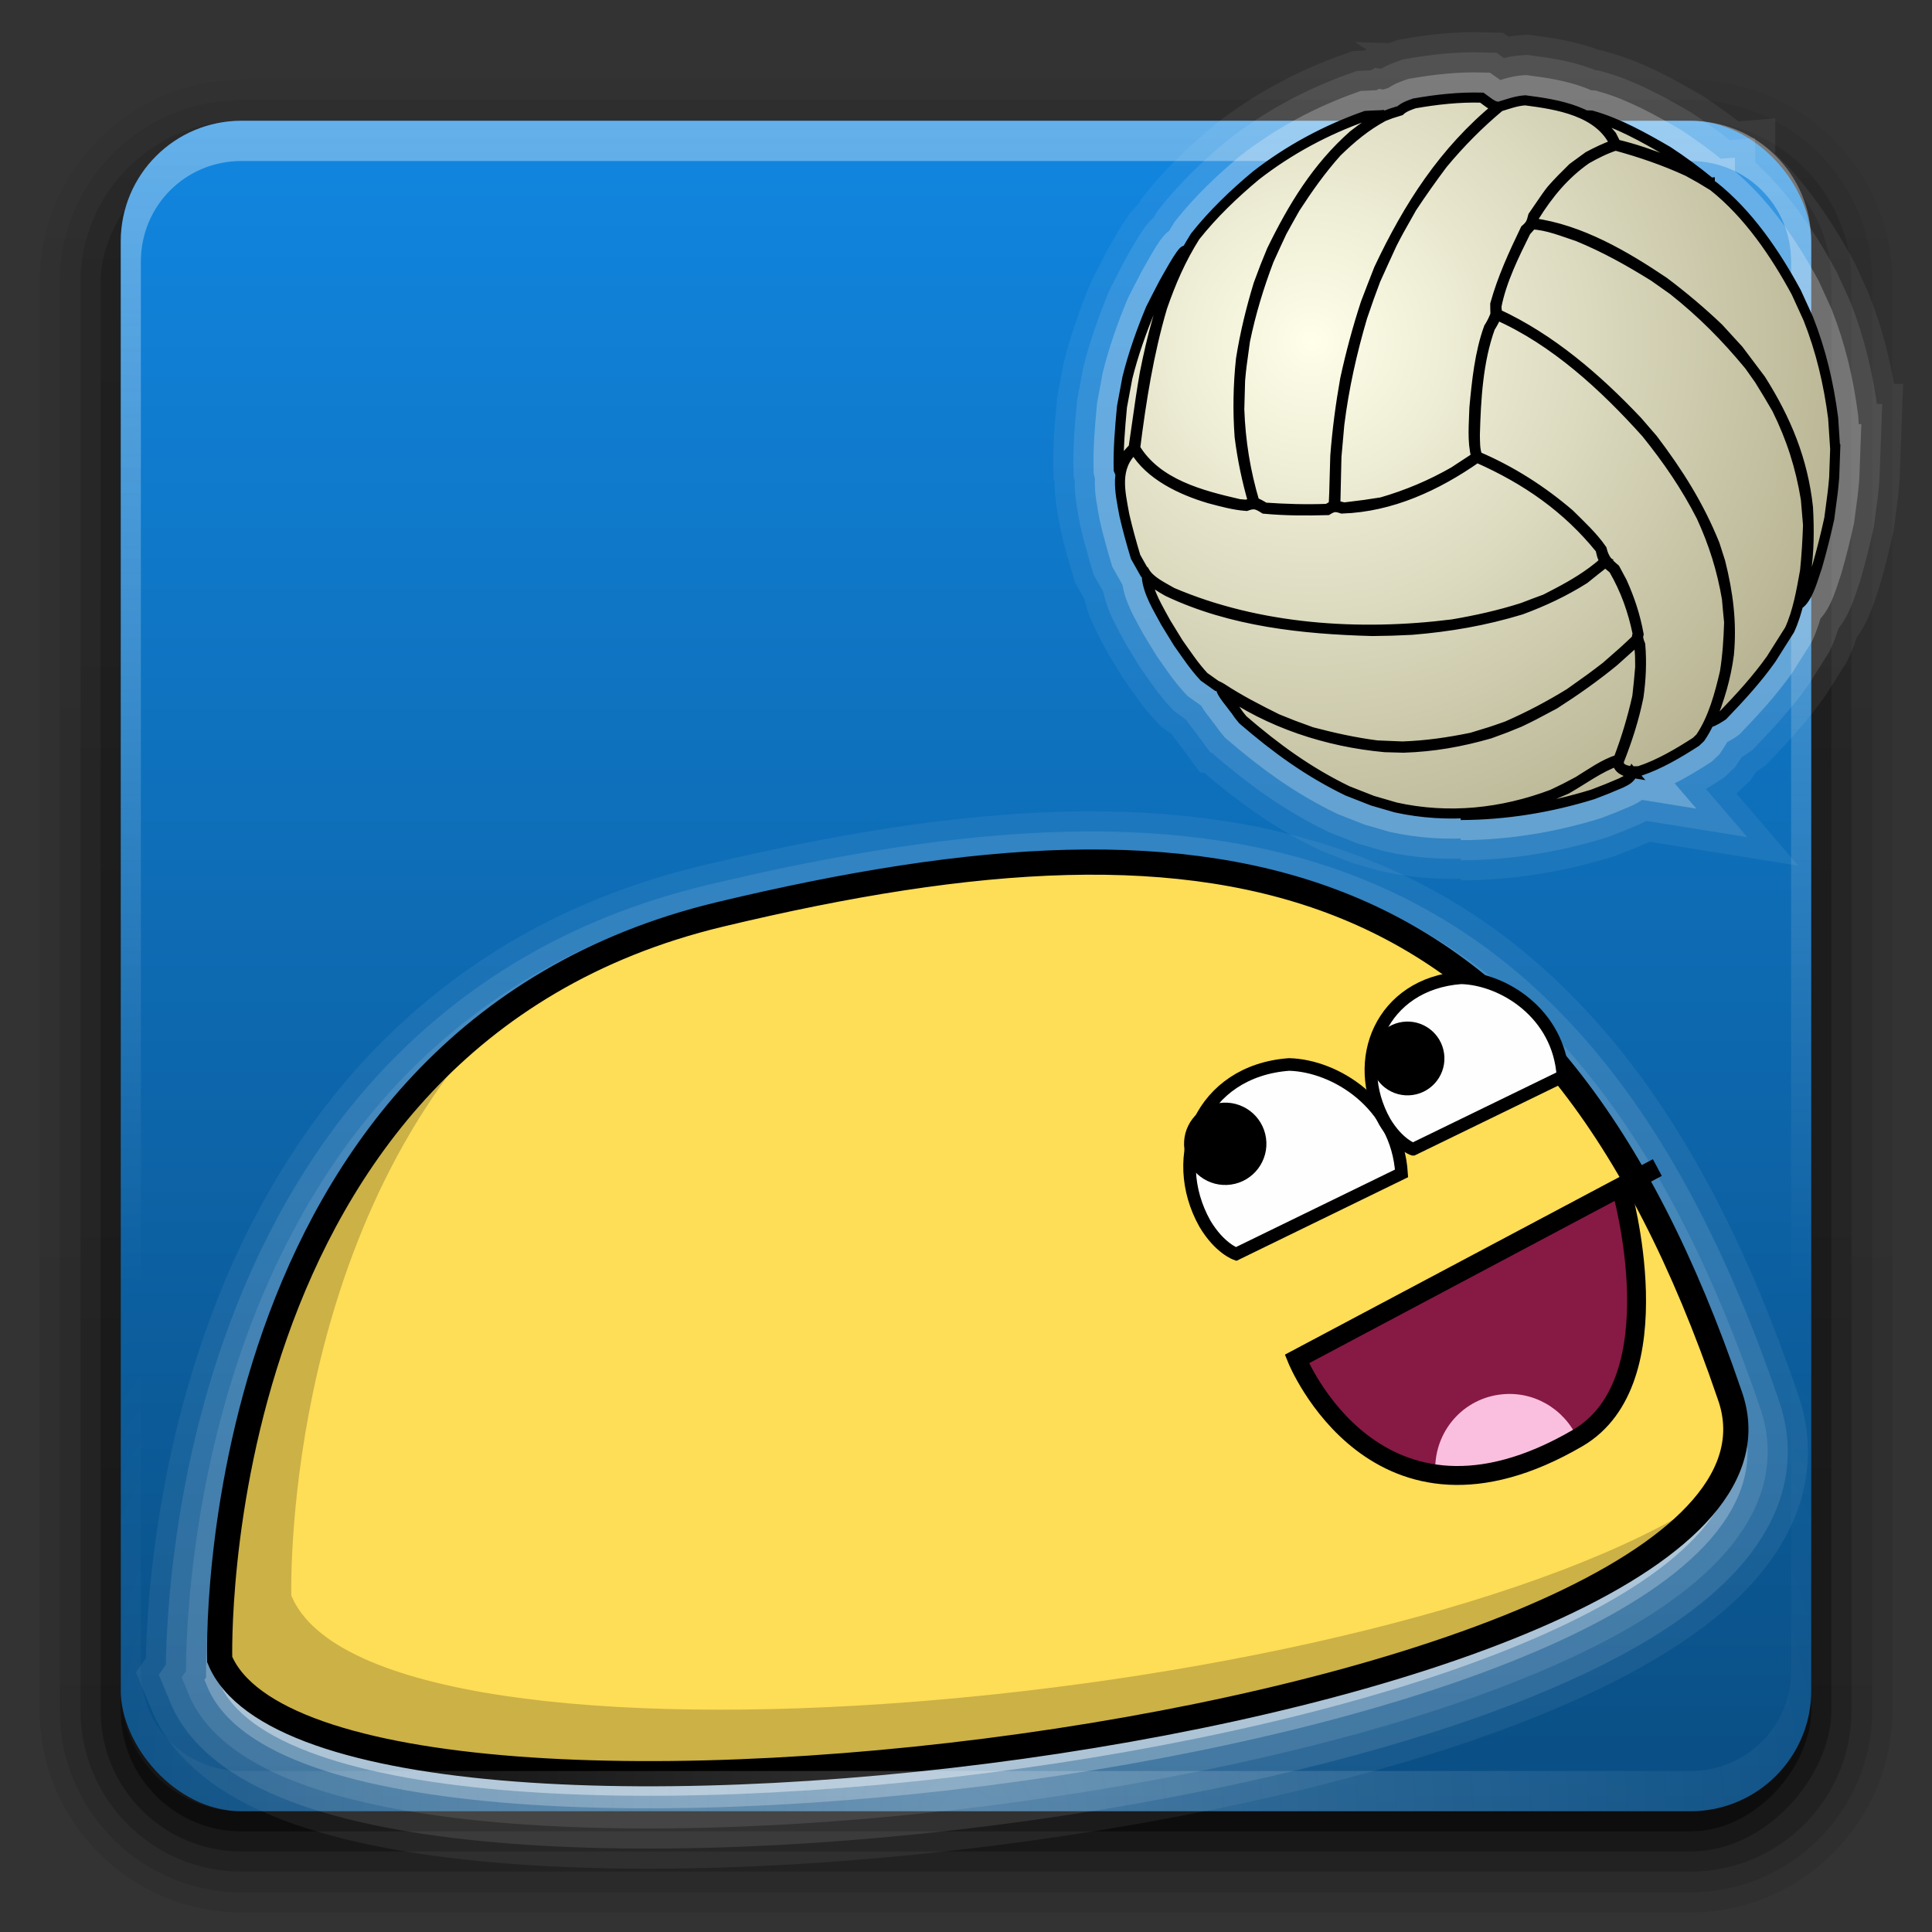
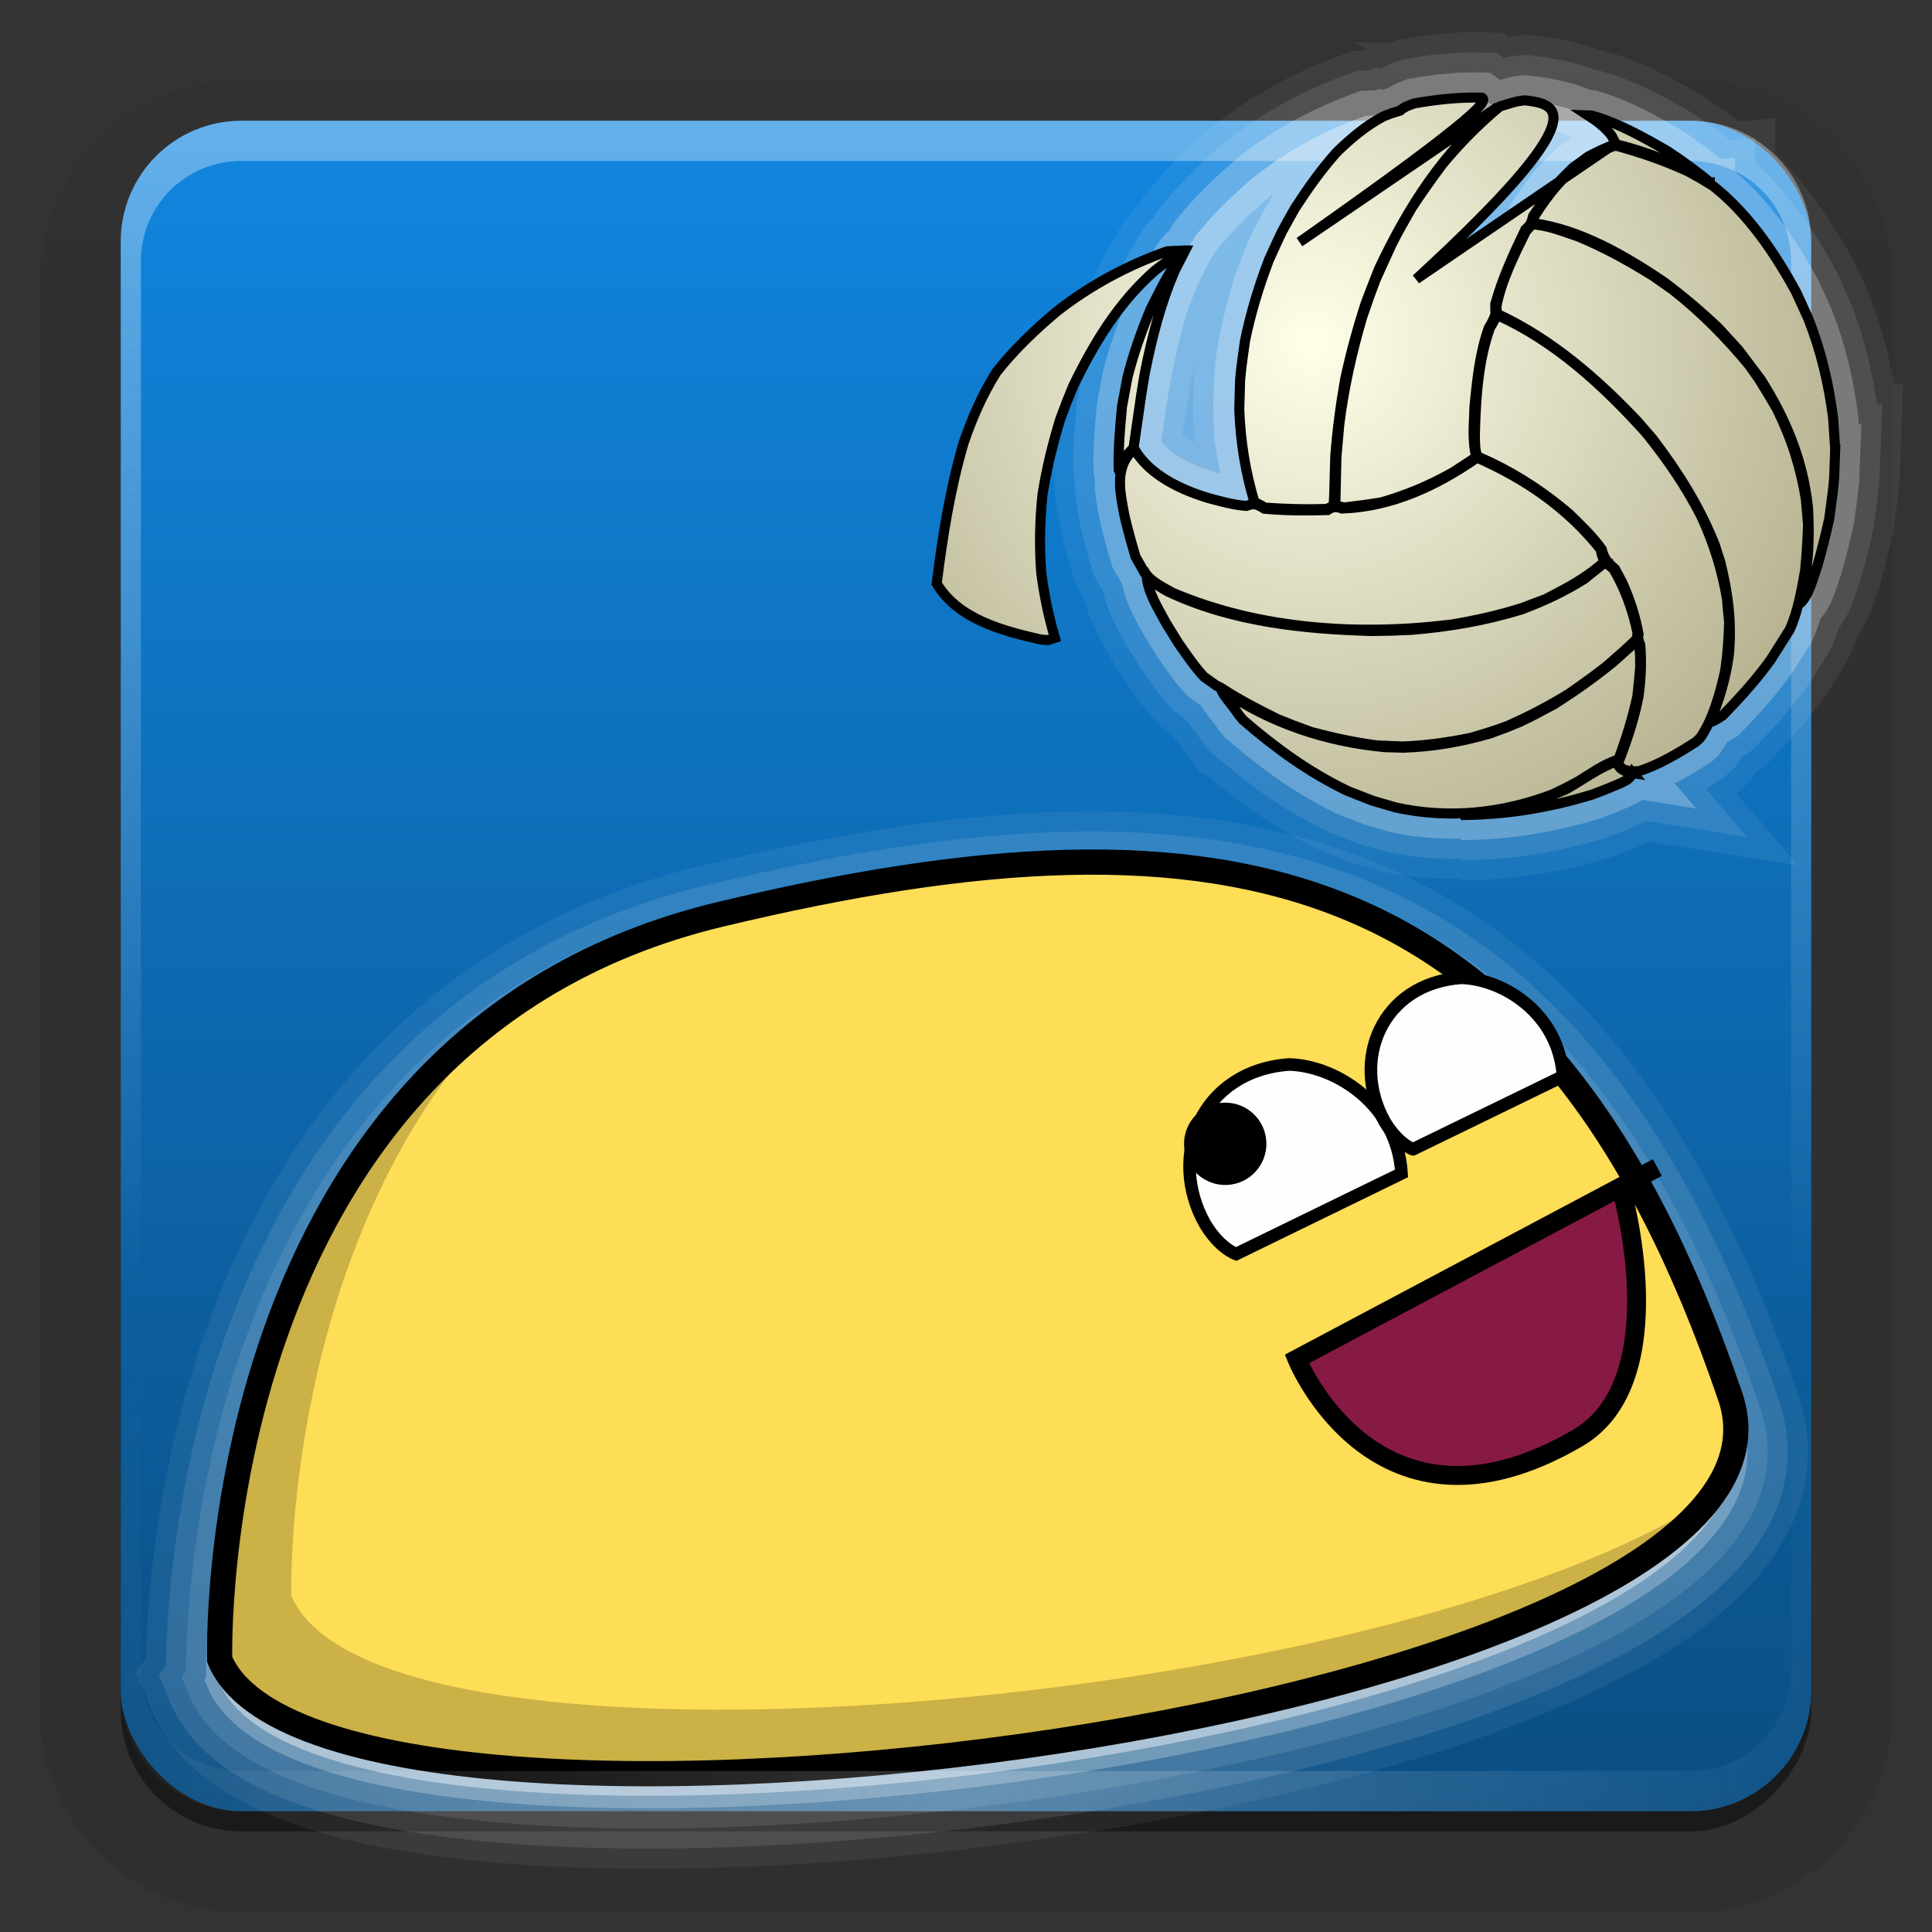
<svg xmlns="http://www.w3.org/2000/svg" xmlns:ns1="http://www.inkscape.org/namespaces/inkscape" xmlns:ns2="http://sodipodi.sourceforge.net/DTD/sodipodi-0.dtd" xmlns:xlink="http://www.w3.org/1999/xlink" version="1.0" width="96" height="96" id="svg2408" ns1:version="0.48.1 r9760" ns2:docname="0volleybrawl.svg">
  <rect width="100%" height="100%" fill="#333333" stroke="none" />
  <ns2:namedview pagecolor="#fefefe" bordercolor="#666666" borderopacity="1" objecttolerance="10" gridtolerance="10" guidetolerance="10" ns1:pageopacity="0" ns1:pageshadow="2" ns1:window-width="482" ns1:window-height="363" id="namedview61" showgrid="false" ns1:zoom="1.9400196" ns1:cx="42.511825" ns1:cy="54.518452" ns1:window-x="1396" ns1:window-y="622" ns1:window-maximized="0" ns1:current-layer="layer1" />
  <defs id="defs2410">
    <linearGradient id="linearGradient4029">
      <stop id="stop4031" offset="0" style="stop-color:#ffffea;stop-opacity:1;" />
      <stop id="stop4035" offset="1" style="stop-color:#b3af8d;stop-opacity:1;" />
    </linearGradient>
    <linearGradient id="linearGradient4085">
      <stop id="stop4087" style="stop-color:#782121;stop-opacity:1" offset="0" />
      <stop id="stop4089" style="stop-color:#782121;stop-opacity:0" offset="1" />
    </linearGradient>
    <linearGradient id="linearGradient3694">
      <stop id="stop3696" style="stop-color:#e6e6e6;stop-opacity:1" offset="0" />
      <stop id="stop3698" style="stop-color:#f5f5f5;stop-opacity:1" offset="1" />
    </linearGradient>
    <linearGradient id="linearGradient3688">
      <stop id="stop3690" style="stop-color:#0a4e83;stop-opacity:1;" offset="0" />
      <stop id="stop3692" style="stop-color:#1186e0;stop-opacity:1;" offset="1" />
    </linearGradient>
    <linearGradient x1="45.448" y1="92.54" x2="45.448" y2="7.017" id="ButtonShadow" gradientUnits="userSpaceOnUse" gradientTransform="scale(1.006,0.994)">
      <stop id="stop3750" style="stop-color:#000000;stop-opacity:1" offset="0" />
      <stop id="stop3752" style="stop-color:#000000;stop-opacity:0.588" offset="1" />
    </linearGradient>
    <linearGradient id="linearGradient3737">
      <stop id="stop3739" style="stop-color:#fefefe;stop-opacity:1" offset="0" />
      <stop id="stop3741" style="stop-color:#fefefe;stop-opacity:0" offset="1" />
    </linearGradient>
    <filter color-interpolation-filters="sRGB" id="filter3174">
      <feGaussianBlur id="feGaussianBlur3176" stdDeviation="1.71" />
    </filter>
    <linearGradient x1="36.357" y1="6" x2="36.357" y2="63.893" id="linearGradient3188" xlink:href="#linearGradient3737" gradientUnits="userSpaceOnUse" />
    <filter x="-0.192" y="-0.192" width="1.384" height="1.384" color-interpolation-filters="sRGB" id="filter3794">
      <feGaussianBlur id="feGaussianBlur3796" stdDeviation="5.28" />
    </filter>
    <linearGradient x1="48" y1="20.221" x2="48" y2="138.661" id="linearGradient3613" xlink:href="#linearGradient3737" gradientUnits="userSpaceOnUse" />
    <radialGradient cx="48" cy="90.172" r="42" fx="48" fy="90.172" id="radialGradient3619" xlink:href="#linearGradient3737" gradientUnits="userSpaceOnUse" gradientTransform="matrix(1.157,0,0,0.996,-7.551,0.197)" />
    <clipPath id="clipPath3613">
      <rect width="84" height="84" rx="6" ry="6" x="6" y="6" id="rect3615" style="fill:#fefefe;fill-opacity:1;fill-rule:nonzero;stroke:none" />
    </clipPath>
    <linearGradient x1="48" y1="90" x2="48" y2="5.988" id="linearGradient3617" xlink:href="#linearGradient3688" gradientUnits="userSpaceOnUse" />
    <linearGradient x1="45.448" y1="92.54" x2="45.448" y2="7.017" id="ButtonShadow-0" gradientUnits="userSpaceOnUse" gradientTransform="matrix(1.006,0,0,0.994,100,0)">
      <stop id="stop3750-8" style="stop-color:#000000;stop-opacity:1" offset="0" />
      <stop id="stop3752-5" style="stop-color:#000000;stop-opacity:0.588" offset="1" />
    </linearGradient>
    <linearGradient x1="32.251" y1="6.132" x2="32.251" y2="90.239" id="linearGradient3780" xlink:href="#ButtonShadow-0" gradientUnits="userSpaceOnUse" gradientTransform="matrix(1.024,0,0,1.012,-1.143,-98.071)" />
    <linearGradient x1="32.251" y1="6.132" x2="32.251" y2="90.239" id="linearGradient3772" xlink:href="#ButtonShadow-0" gradientUnits="userSpaceOnUse" gradientTransform="matrix(1.024,0,0,1.012,-1.143,-98.071)" />
    <linearGradient x1="32.251" y1="6.132" x2="32.251" y2="90.239" id="linearGradient3725" xlink:href="#ButtonShadow-0" gradientUnits="userSpaceOnUse" gradientTransform="matrix(1.024,0,0,1.012,-1.143,-98.071)" />
    <linearGradient x1="32.251" y1="6.132" x2="32.251" y2="90.239" id="linearGradient3721" xlink:href="#ButtonShadow-0" gradientUnits="userSpaceOnUse" gradientTransform="translate(0,-97)" />
    <linearGradient x1="32.251" y1="6.132" x2="32.251" y2="90.239" id="linearGradient3026" xlink:href="#ButtonShadow-0" gradientUnits="userSpaceOnUse" gradientTransform="matrix(1.024,0,0,1.012,-1.143,-98.071)" />
    <linearGradient x1="-73.494" y1="72.699" x2="-50.244" y2="159.476" id="linearGradient4018" xlink:href="#linearGradient3694" gradientUnits="userSpaceOnUse" gradientTransform="matrix(0.591,-0.158,-0.158,-0.591,103.354,108.3)" />
    <linearGradient x1="-73.494" y1="72.699" x2="-50.244" y2="159.476" id="linearGradient4071" xlink:href="#linearGradient3694" gradientUnits="userSpaceOnUse" gradientTransform="matrix(0.591,-0.158,-0.158,-0.591,103.354,109.3)" />
    <linearGradient x1="58" y1="19" x2="58" y2="120" id="linearGradient4091" xlink:href="#linearGradient4085" gradientUnits="userSpaceOnUse" />
    <radialGradient xlink:href="#linearGradient2140" r="130.287" id="radialGradient2209" gradientUnits="userSpaceOnUse" gradientTransform="scale(1.001,0.999)" fy="101.327" fx="94.343" cy="101.327" cx="94.343" />
    <radialGradient xlink:href="#linearGradient2140" r="130.287" id="radialGradient2146" gradientUnits="userSpaceOnUse" gradientTransform="scale(1.001,0.999)" fy="101.327" fx="94.343" cy="101.327" cx="94.343" />
    <radialGradient r="79.477" id="id0" gradientUnits="userSpaceOnUse" fy="86.921" fx="70.284" cy="86.921" cx="70.284">
      <stop style="stop-color:#fefefe;stop-opacity:1;" offset="0" id="stop1353" />
      <stop style="stop-color:#fdfcc9;stop-opacity:1;" offset="0.369" id="stop1355" />
      <stop style="stop-color:#cc9933;stop-opacity:1;" offset="1" id="stop1357" />
    </radialGradient>
    <style type="text/css" id="style1350">
   
    .fil0 {fill:#663300}
    .fil1 {fill:url(#id0)}
   
  </style>
    <linearGradient id="linearGradient2140">
      <stop style="stop-color:#ffffea;stop-opacity:1;" offset="0" id="stop2142" />
      <stop style="stop-color:#ffffc1;stop-opacity:1;" offset="0.59" id="stop2148" />
      <stop style="stop-color:#bfaa0a;stop-opacity:1;" offset="1" id="stop2144" />
    </linearGradient>
    <radialGradient ns1:collect="always" xlink:href="#linearGradient2140" id="radialGradient4022" gradientUnits="userSpaceOnUse" gradientTransform="matrix(-0.005,0.177,0.177,0.005,34.621,137.918)" cx="94.343" cy="101.327" fx="94.343" fy="101.327" r="130.287" />
    <radialGradient ns1:collect="always" xlink:href="#linearGradient4029" id="radialGradient4027" gradientUnits="userSpaceOnUse" gradientTransform="matrix(-0.006,0.226,0.225,0.006,42.946,-4.972)" cx="94.343" cy="101.327" fx="94.343" fy="101.327" r="130.287" />
    <radialGradient ns1:collect="always" xlink:href="#linearGradient4029" id="radialGradient4098" gradientUnits="userSpaceOnUse" gradientTransform="matrix(-0.006,0.226,0.225,0.006,42.946,-4.972)" cx="94.343" cy="101.327" fx="94.343" fy="101.327" r="130.287" />
  </defs>
  <g id="layer2" style="display:none">
    <rect width="86" height="85" rx="6" ry="6" x="5" y="7" id="rect3745" style="opacity:0.9;fill:url(#ButtonShadow);fill-opacity:1;fill-rule:nonzero;stroke:none;filter:url(#filter3174)" />
  </g>
  <g id="layer3">
    <path d="m 12,-95.031 c -5.511,0 -10.031,4.52 -10.031,10.031 l 0,71 c 0,5.511 4.52,10.031 10.031,10.031 l 72,0 c 5.511,0 10.031,-4.52 10.031,-10.031 l 0,-71 c 0,-5.511 -4.52,-10.031 -10.031,-10.031 l -72,0 z" transform="scale(1,-1)" id="path3786" style="opacity:0.08;fill:url(#linearGradient3026);fill-opacity:1;fill-rule:nonzero;stroke:none;display:inline" />
-     <path d="m 12,-94.031 c -4.972,0 -9.031,4.06 -9.031,9.031 l 0,71 c 0,4.972 4.06,9.031 9.031,9.031 l 72,0 c 4.972,0 9.031,-4.06 9.031,-9.031 l 0,-71 c 0,-4.972 -4.06,-9.031 -9.031,-9.031 l -72,0 z" transform="scale(1,-1)" id="path3778" style="opacity:0.1;fill:url(#linearGradient3780);fill-opacity:1;fill-rule:nonzero;stroke:none;display:inline" />
-     <path d="m 12,-93 c -4.409,0 -8,3.591 -8,8 l 0,71 c 0,4.409 3.591,8 8,8 l 72,0 c 4.409,0 8,-3.591 8,-8 l 0,-71 c 0,-4.409 -3.591,-8 -8,-8 l -72,0 z" transform="scale(1,-1)" id="path3770" style="opacity:0.2;fill:url(#linearGradient3772);fill-opacity:1;fill-rule:nonzero;stroke:none;display:inline" />
-     <rect width="86" height="85" rx="7" ry="7" x="5" y="-92" transform="scale(1,-1)" id="rect3723" style="opacity:0.3;fill:url(#linearGradient3725);fill-opacity:1;fill-rule:nonzero;stroke:none;display:inline" />
    <rect width="84" height="84" rx="6" ry="6" x="6" y="-91" transform="scale(1,-1)" id="rect3716" style="opacity:0.45;fill:url(#linearGradient3721);fill-opacity:1;fill-rule:nonzero;stroke:none;display:inline" />
  </g>
  <g id="layer1">
    <rect width="84" height="84" rx="6" ry="6" x="6" y="6" id="rect2419" style="fill:url(#linearGradient3617);fill-opacity:1;fill-rule:nonzero;stroke:none" />
    <g id="g4120">
      <g style="stroke:#fefefe;stroke-opacity:1;fill:#fefefe;fill-opacity:1" transform="matrix(1.311,-0.185,0.185,1.311,-247.148,-94.061)" id="g4062">
        <path ns2:nodetypes="cscc" ns1:connector-curvature="0" id="path4060" d="m 174.221,160.06 c 0,0 2.569,-23.163 22.509,-25.058 19.594,-1.862 31.013,2.25 34.99,23.145 2.647,12.51 -54.96,11.784 -57.5,1.914 z" style="opacity:0.06;fill:#fefefe;fill-opacity:1;stroke:#fefefe;stroke-width:5.476;stroke-linecap:butt;stroke-linejoin:miter;stroke-miterlimit:4;stroke-opacity:1;stroke-dasharray:none" />
        <path style="opacity:0.1;fill:#fefefe;fill-opacity:1;stroke:#fefefe;stroke-width:3.965;stroke-linecap:butt;stroke-linejoin:miter;stroke-miterlimit:4;stroke-opacity:1;stroke-dasharray:none" d="m 174.221,160.06 c 0,0 2.569,-23.163 22.509,-25.058 19.594,-1.862 31.013,2.25 34.99,23.145 2.647,12.51 -54.96,11.784 -57.5,1.914 z" id="path4058" ns1:connector-curvature="0" ns2:nodetypes="cscc" />
        <path ns2:nodetypes="cscc" ns1:connector-curvature="0" id="path4056" d="m 174.221,160.06 c 0,0 2.569,-23.163 22.509,-25.058 19.594,-1.862 31.013,2.25 34.99,23.145 2.647,12.51 -54.96,11.784 -57.5,1.914 z" style="opacity:0.1;fill:#fefefe;fill-opacity:1;stroke:#fefefe;stroke-width:2.455;stroke-linecap:butt;stroke-linejoin:miter;stroke-miterlimit:4;stroke-opacity:1;stroke-dasharray:none" />
        <path style="opacity:0.25;fill:#fefefe;fill-opacity:1;stroke:#fefefe;stroke-width:0.944;stroke-linecap:butt;stroke-linejoin:miter;stroke-miterlimit:4;stroke-opacity:1;stroke-dasharray:none" d="m 174.221,160.06 c 0,0 2.569,-23.163 22.509,-25.058 19.594,-1.862 31.013,2.25 34.99,23.145 2.647,12.51 -54.96,11.784 -57.5,1.914 z" id="path4091" ns1:connector-curvature="0" ns2:nodetypes="cscc" />
      </g>
      <g id="g4080">
        <path style="fill:#fedd57;fill-opacity:1;stroke:#000000;stroke-width:1.253px;stroke-linecap:butt;stroke-linejoin:miter;stroke-opacity:1" d="m 10.916,82.458 c 0,0 -0.927,-30.841 24.861,-37.022 25.34,-6.074 41.072,-2.801 50.16,23.853 5.79,15.908 -69.862,25.638 -75.021,13.17 z" id="path3969" ns1:connector-curvature="0" ns2:nodetypes="cscc" />
        <path style="fill:#fefefe;fill-opacity:1;stroke:#000000;stroke-width:0.626;stroke-linecap:butt;stroke-linejoin:miter;stroke-opacity:1" d="m 61.421,62.311 8.221,-4.006 c -0.219,-3.453 -3.286,-5.354 -5.59,-5.412 -4.374,0.323 -6.068,4.561 -4.179,7.914 0.734,1.232 1.548,1.504 1.548,1.504 z" id="path3971" ns1:connector-curvature="0" ns2:nodetypes="ccccc" />
        <path ns2:nodetypes="ccccc" ns1:connector-curvature="0" id="path3973" d="m 70.213,57.105 7.45,-3.625 c -0.198,-3.123 -2.976,-4.841 -5.064,-4.894 -3.964,0.293 -5.499,4.127 -3.789,7.159 0.665,1.114 1.402,1.36 1.402,1.36 z" style="fill:#fefefe;fill-opacity:1;stroke:#000000;stroke-width:0.626;stroke-linecap:butt;stroke-linejoin:miter;stroke-opacity:1" />
        <path ns2:type="arc" style="fill:#000000;fill-opacity:1;stroke:none" id="path3975" ns2:cx="137.40196" ns2:cy="70.839172" ns2:rx="0.96648508" ns2:ry="0.96648508" d="m 138.368,70.839 c 0,0.534 -0.433,0.966 -0.966,0.966 -0.534,0 -0.966,-0.433 -0.966,-0.966 0,-0.534 0.433,-0.966 0.966,-0.966 0.534,0 0.966,0.433 0.966,0.966 z" transform="matrix(2.097,-0.297,0.297,2.097,-248.29,-50.906)" />
-         <path transform="matrix(1.879,-0.266,0.266,1.879,-207.082,-43.963)" d="m 138.368,70.839 c 0,0.534 -0.433,0.966 -0.966,0.966 -0.534,0 -0.966,-0.433 -0.966,-0.966 0,-0.534 0.433,-0.966 0.966,-0.966 0.534,0 0.966,0.433 0.966,0.966 z" ns2:ry="0.96648508" ns2:rx="0.96648508" ns2:cy="70.839172" ns2:cx="137.40196" id="path3977" style="fill:#000000;fill-opacity:1;stroke:none" ns2:type="arc" />
        <path style="fill:#871945;fill-opacity:1;stroke:none" d="m 82.352,58.015 -17.91,9.512 c 0,0 3.943,9.767 13.953,3.928 4.892,-2.854 2.171,-12.369 2.171,-12.369" id="path3979" ns1:connector-curvature="0" ns2:nodetypes="ccsc" />
-         <path id="path3981" d="m 74.487,69.3 c -1.941,0.275 -3.283,1.992 -3.165,3.916 1.91,0.273 4.23,-0.098 7.065,-1.751 -0.667,-1.469 -2.221,-2.402 -3.9,-2.164 z" style="fill:#fabfde;fill-opacity:1;stroke:none" ns1:connector-curvature="0" />
        <path ns2:nodetypes="ccsc" ns1:connector-curvature="0" id="path3983" d="m 82.352,58.015 -17.91,9.512 c 0,0 3.943,9.767 13.953,3.928 4.892,-2.854 2.171,-12.369 2.171,-12.369" style="fill:none;stroke:#000000;stroke-width:0.94;stroke-linecap:butt;stroke-linejoin:miter;stroke-opacity:1" />
        <path ns1:connector-curvature="0" id="path3985" d="M 24.59,50.65 C 10.3,61.462 10.913,82.461 10.913,82.461 c 4.578,11.063 64.633,4.645 74.074,-8.054 -15.967,10.502 -66.335,14.969 -70.512,4.876 0,0 -0.503,-17.351 10.115,-28.633 z" style="opacity:0.2;fill:#000000;fill-opacity:1;stroke:none" />
      </g>
    </g>
    <path d="M 12,6 C 8.676,6 6,8.676 6,12 l 0,2 0,68 0,2 c 0,0.335 0.041,0.651 0.094,0.969 0.049,0.296 0.097,0.597 0.188,0.875 0.01,0.03 0.021,0.064 0.031,0.094 0.099,0.288 0.235,0.547 0.375,0.812 0.145,0.274 0.316,0.536 0.5,0.781 0.184,0.246 0.374,0.473 0.594,0.688 0.44,0.428 0.943,0.815 1.5,1.094 0.279,0.14 0.573,0.247 0.875,0.344 -0.256,-0.1 -0.487,-0.236 -0.719,-0.375 -0.007,-0.004 -0.024,0.004 -0.031,0 -0.032,-0.019 -0.062,-0.043 -0.094,-0.062 -0.12,-0.077 -0.231,-0.164 -0.344,-0.25 -0.106,-0.081 -0.213,-0.161 -0.312,-0.25 C 8.478,88.557 8.309,88.373 8.156,88.188 8.049,88.057 7.938,87.922 7.844,87.781 7.819,87.743 7.805,87.695 7.781,87.656 7.716,87.553 7.651,87.452 7.594,87.344 7.493,87.149 7.388,86.928 7.312,86.719 7.305,86.697 7.289,86.678 7.281,86.656 7.249,86.564 7.245,86.469 7.219,86.375 7.188,86.268 7.148,86.172 7.125,86.062 7.052,85.721 7,85.364 7,85 L 7,83 7,15 7,13 C 7,10.218 9.218,8 12,8 l 2,0 68,0 2,0 c 2.782,0 5,2.218 5,5 l 0,2 0,68 0,2 c 0,0.364 -0.052,0.721 -0.125,1.062 -0.044,0.207 -0.088,0.398 -0.156,0.594 -0.008,0.022 -0.023,0.041 -0.031,0.062 -0.063,0.174 -0.138,0.367 -0.219,0.531 -0.042,0.083 -0.079,0.17 -0.125,0.25 -0.055,0.097 -0.127,0.188 -0.188,0.281 -0.094,0.141 -0.205,0.276 -0.312,0.406 -0.143,0.174 -0.303,0.347 -0.469,0.5 -0.011,0.01 -0.02,0.021 -0.031,0.031 -0.138,0.126 -0.285,0.234 -0.438,0.344 -0.103,0.073 -0.204,0.153 -0.312,0.219 -0.007,0.004 -0.024,-0.004 -0.031,0 -0.232,0.139 -0.463,0.275 -0.719,0.375 0.302,-0.097 0.596,-0.204 0.875,-0.344 0.557,-0.279 1.06,-0.666 1.5,-1.094 0.22,-0.214 0.409,-0.442 0.594,-0.688 0.184,-0.246 0.355,-0.508 0.5,-0.781 0.14,-0.265 0.276,-0.525 0.375,-0.812 0.01,-0.031 0.021,-0.063 0.031,-0.094 0.09,-0.278 0.139,-0.579 0.188,-0.875 C 89.959,84.651 90,84.335 90,84 l 0,-2 0,-68 0,-2 C 90,8.676 87.324,6 84,6 L 12,6 z" ns1:connector-curvature="0" id="rect3728" style="opacity:0.35;fill:url(#linearGradient3188);fill-opacity:1;fill-rule:nonzero;stroke:none" />
    <path d="M 12,90 C 8.676,90 6,87.324 6,84 L 6,82 6,14 6,12 c 0,-0.335 0.041,-0.651 0.094,-0.969 0.049,-0.296 0.097,-0.597 0.188,-0.875 C 6.291,10.126 6.302,10.093 6.312,10.062 6.411,9.775 6.547,9.515 6.688,9.25 6.832,8.976 7.003,8.714 7.188,8.469 7.372,8.223 7.561,7.995 7.781,7.781 8.221,7.353 8.724,6.967 9.281,6.688 9.56,6.548 9.855,6.441 10.156,6.344 9.9,6.444 9.67,6.58 9.438,6.719 c -0.007,0.004 -0.024,-0.004 -0.031,0 -0.032,0.019 -0.062,0.043 -0.094,0.062 -0.12,0.077 -0.231,0.164 -0.344,0.25 -0.106,0.081 -0.213,0.161 -0.312,0.25 C 8.478,7.443 8.309,7.627 8.156,7.812 8.049,7.943 7.938,8.078 7.844,8.219 7.819,8.257 7.805,8.305 7.781,8.344 7.716,8.447 7.651,8.548 7.594,8.656 7.493,8.851 7.388,9.072 7.312,9.281 7.305,9.303 7.289,9.322 7.281,9.344 7.249,9.436 7.245,9.531 7.219,9.625 7.188,9.732 7.148,9.828 7.125,9.938 7.052,10.279 7,10.636 7,11 l 0,2 0,68 0,2 c 0,2.782 2.218,5 5,5 l 2,0 68,0 2,0 c 2.782,0 5,-2.218 5,-5 l 0,-2 0,-68 0,-2 C 89,10.636 88.948,10.279 88.875,9.938 88.831,9.731 88.787,9.54 88.719,9.344 88.711,9.322 88.695,9.303 88.688,9.281 88.625,9.108 88.549,8.914 88.469,8.75 88.427,8.667 88.39,8.58 88.344,8.5 88.289,8.403 88.217,8.312 88.156,8.219 88.062,8.078 87.951,7.943 87.844,7.812 87.701,7.638 87.541,7.466 87.375,7.312 87.364,7.302 87.355,7.291 87.344,7.281 87.205,7.156 87.059,7.047 86.906,6.938 86.804,6.864 86.702,6.784 86.594,6.719 c -0.007,-0.004 -0.024,0.004 -0.031,0 -0.232,-0.139 -0.463,-0.275 -0.719,-0.375 0.302,0.097 0.596,0.204 0.875,0.344 0.557,0.279 1.06,0.666 1.5,1.094 0.22,0.214 0.409,0.442 0.594,0.688 0.184,0.246 0.355,0.508 0.5,0.781 0.14,0.265 0.276,0.525 0.375,0.812 0.01,0.031 0.021,0.063 0.031,0.094 0.09,0.278 0.139,0.579 0.188,0.875 C 89.959,11.349 90,11.665 90,12 l 0,2 0,68 0,2 c 0,3.324 -2.676,6 -6,6 l -72,0 z" ns1:connector-curvature="0" id="path3615" style="opacity:0.2;fill:url(#radialGradient3619);fill-opacity:1;fill-rule:nonzero;stroke:none" />
    <g id="g4113">
      <g style="stroke:#fefefe;stroke-opacity:1;fill:#fefefe;fill-opacity:1" id="g4108">
        <path ns1:connector-curvature="0" d="m 91.189,22.324 c -0.037,-0.517 -0.069,-1.034 -0.101,-1.551 -0.223,-1.71 -0.602,-3.343 -1.24,-4.95 -0.2,-0.436 -0.4,-0.871 -0.595,-1.301 -1.048,-1.933 -2.382,-3.897 -4.122,-5.276 -0.666,-0.408 -0.666,-0.408 -1.265,-0.735 -1.184,-0.543 -2.337,-0.936 -3.59,-1.28 -0.527,0.175 -0.969,0.398 -1.452,0.671 -1.094,0.767 -1.883,1.726 -2.591,2.86 -0.026,0.108 -0.046,0.217 -0.066,0.325 2.354,0.317 4.573,1.617 6.51,2.921 0.95,0.714 1.852,1.473 2.713,2.294 0.329,0.359 0.657,0.718 0.991,1.083 0.365,0.486 0.736,0.978 1.107,1.47 1.264,1.996 2.092,3.998 2.349,6.357 0.061,1.114 0.054,2.192 -0.108,3.295 -0.181,0.936 -0.309,1.448 -0.305,1.5 0.458,-0.4 0.66,-1.278 0.865,-1.84 0.228,-0.791 0.428,-1.588 0.605,-2.392 0.187,-1.389 0.187,-1.389 0.245,-2.041 0.013,-0.47 0.032,-0.94 0.05,-1.41 l 0,0 z m -32.307,-9.877 c -0.184,0.029 -0.922,1.409 -1.054,1.634 -0.218,0.418 -0.436,0.837 -0.648,1.261 -0.467,1.123 -0.865,2.242 -1.161,3.427 -0.093,0.479 -0.181,0.959 -0.269,1.444 -0.098,1.047 -0.19,2.1 -0.161,3.156 0.005,0.023 0.01,0.046 0.021,0.069 0.018,-0.011 0.216,-0.556 0.259,-0.647 0.137,-0.191 0.286,-0.371 0.456,-0.532 0.384,-2.685 0.384,-2.685 0.562,-3.73 0.353,-1.763 0.79,-3.494 1.518,-5.143 0.158,-0.317 0.316,-0.628 0.479,-0.939 l 0,0 z M 68.744,5.72 c -0.299,0.009 -0.591,0.024 -0.884,0.039 -1.975,0.697 -3.803,1.679 -5.456,2.964 -1.098,0.916 -2.129,1.903 -3.02,3.026 -0.714,1.133 -1.204,2.267 -1.64,3.528 -0.677,2.31 -1.039,4.612 -1.34,6.995 1.081,1.785 3.285,2.345 5.183,2.781 0.114,0.009 0.229,0.018 0.349,0.027 0.11,-0.037 0.226,-0.074 0.341,-0.111 -0.314,-1.081 -0.538,-2.143 -0.679,-3.259 -0.096,-1.293 -0.072,-2.577 0.066,-3.87 0.201,-1.268 0.498,-2.481 0.871,-3.71 0.328,-0.886 0.328,-0.886 0.66,-1.691 1.052,-2.156 2.235,-4.114 4.052,-5.722 0.481,-0.383 0.96,-0.696 1.496,-0.997 l 0,0 z m 5.69,-0.417 C 74.159,5.296 73.851,5.001 73.632,4.851 72.503,4.82 71.386,4.944 70.28,5.138 70.037,5.223 69.759,5.318 69.57,5.497 69.102,5.639 69.102,5.639 68.742,5.783 67.851,6.264 67.153,6.852 66.428,7.555 c -0.787,0.879 -1.438,1.802 -2.078,2.788 -0.223,0.39 -0.44,0.785 -0.658,1.181 -0.219,0.464 -0.433,0.934 -0.647,1.405 -0.501,1.323 -0.898,2.631 -1.183,4.011 -0.186,1.331 -0.186,1.331 -0.243,1.961 -0.013,0.476 -0.026,0.957 -0.04,1.439 0.059,1.602 0.299,3.083 0.756,4.621 0.182,0.062 0.346,0.159 0.509,0.261 1.036,0.074 2.073,0.103 3.113,0.063 0.099,-0.06 0.204,-0.115 0.309,-0.169 0.028,-0.384 0.028,-0.384 0.085,-2.464 0.098,-1.276 0.265,-2.545 0.489,-3.806 0.276,-1.277 0.615,-2.535 1.022,-3.78 0.217,-0.573 0.439,-1.141 0.661,-1.708 1.468,-3.108 3.224,-5.853 5.911,-8.051 l 0,0 z m 5.8,1.84 C 79.475,5.511 77.373,5.189 75.79,4.985 c -0.448,0.028 -0.842,0.178 -1.27,0.309 -1.033,0.861 -1.971,1.81 -2.832,2.847 -0.536,0.714 -1.049,1.439 -1.54,2.183 -0.663,1.169 -0.663,1.169 -0.984,1.791 -0.274,0.595 -0.549,1.195 -0.818,1.796 -0.322,0.863 -0.322,0.863 -0.659,1.846 -0.519,1.764 -0.911,3.514 -1.139,5.343 -0.049,0.532 -0.098,1.064 -0.142,1.602 -0.022,0.802 -0.038,1.605 -0.055,2.413 0.206,0.034 0.307,0.083 0.456,0.099 1.036,-0.126 1.036,-0.126 1.842,-0.253 1.266,-0.367 2.444,-0.862 3.592,-1.519 1.086,-0.71 1.086,-0.71 1.11,-0.749 -0.202,-0.78 -0.11,-1.632 -0.088,-2.434 0.122,-1.31 0.264,-2.723 0.717,-3.972 0.138,-0.214 0.241,-0.424 0.328,-0.662 -0.007,-0.172 -0.008,-0.344 -0.009,-0.516 0.357,-1.286 0.918,-2.504 1.496,-3.704 0.264,-0.228 0.302,-0.342 0.386,-0.672 0.717,-1.047 0.717,-1.047 0.919,-1.305 0.332,-0.381 0.691,-0.738 1.051,-1.09 0.258,-0.188 0.515,-0.376 0.773,-0.564 0.431,-0.229 0.838,-0.424 1.289,-0.584 0.006,-0.017 0.012,-0.034 0.018,-0.045 l 0,0 z M 79.738,27.836 c -0.124,-0.078 -0.173,-0.401 -0.209,-0.551 -1.653,-2.053 -3.69,-3.463 -6.093,-4.527 -0.023,-6.36e-4 -0.046,-0.001 -0.069,-0.001 -1.983,1.385 -4.237,2.43 -6.682,2.512 -0.318,-0.106 -0.433,-0.104 -0.725,0.078 -1.045,0.029 -2.094,0.028 -3.136,-0.069 -0.361,-0.228 -0.503,-0.283 -0.897,-0.139 -0.624,-0.046 -1.233,-0.217 -1.836,-0.377 -1.371,-0.405 -2.974,-1.149 -3.713,-2.431 -0.017,-4.83e-4 -0.034,-9.22e-4 -0.052,-0.001 -0.966,0.914 -0.676,2.069 -0.457,3.268 0.159,0.693 0.352,1.386 0.557,2.069 0.142,0.251 0.284,0.501 0.427,0.757 0.006,1.53e-4 0.017,4.72e-4 0.029,7.9e-4 0.274,0.466 0.908,0.753 1.36,1.018 4.32,1.845 9.307,2.166 13.934,1.582 1.187,-0.202 2.336,-0.458 3.476,-0.822 0.377,-0.144 0.754,-0.289 1.136,-0.428 0.82,-0.419 1.612,-0.833 2.349,-1.381 0.141,-0.117 0.556,-0.398 0.6,-0.557 l 0,0 z m 1.389,10.575 c -0.388,-0.062 -0.735,-0.187 -0.764,-0.595 -0.898,0.314 -1.706,0.928 -2.528,1.393 -0.761,0.34 -1.503,0.618 -2.301,0.854 -0.97,0.226 -1.96,0.348 -2.954,0.435 2.231,-0.008 4.432,-0.366 6.561,-1.024 0.742,-0.284 0.742,-0.284 1.409,-0.569 0.267,-0.13 0.453,-0.217 0.576,-0.495 l 0,0 z m 0.248,-6.933 c -0.243,-1.16 -0.6,-2.167 -1.197,-3.199 -0.303,-0.249 -0.303,-0.249 -0.392,-0.355 -0.358,0.277 -0.709,0.56 -1.061,0.843 -1.004,0.632 -2.032,1.114 -3.145,1.525 -1.799,0.547 -3.551,0.849 -5.425,1.003 -1.016,0.047 -1.016,0.047 -1.975,0.06 -3.45,-0.095 -6.996,-0.468 -10.155,-1.966 -0.356,-0.199 -0.762,-0.445 -1.046,-0.746 0.075,0.828 0.565,1.576 0.946,2.292 0.203,0.333 0.412,0.671 0.62,1.009 0.403,0.567 0.799,1.175 1.284,1.687 0.203,0.143 0.405,0.286 0.613,0.436 0.023,-0.005 0.058,0.037 0.081,0.032 0.068,0.038 0.117,0.055 0.187,0.101 0.881,0.581 1.8,1.049 2.749,1.522 0.788,0.32 0.788,0.32 1.714,0.655 1.099,0.288 2.125,0.517 3.251,0.663 0.418,0.017 0.842,0.035 1.266,0.052 1.183,-0.042 2.277,-0.201 3.436,-0.439 0.943,-0.284 0.943,-0.284 1.748,-0.566 1.097,-0.48 2.098,-1.009 3.119,-1.635 1.076,-0.762 1.076,-0.762 1.815,-1.327 0.911,-0.795 0.911,-0.795 1.512,-1.364 0.014,-0.097 0.034,-0.194 0.054,-0.285 l 0,0 z m 0.126,1.667 c -0.013,-0.362 0.032,-0.968 -0.159,-1.312 -0.382,0.339 -0.764,0.684 -1.147,1.03 -0.939,0.771 -1.927,1.467 -2.949,2.121 -1.124,0.6 -1.124,0.6 -1.734,0.893 -0.69,0.285 -0.69,0.285 -1.484,0.573 -1.44,0.413 -2.788,0.652 -4.287,0.702 -0.309,-0.009 -0.619,-0.017 -0.928,-0.026 -2.878,-0.263 -5.748,-1.202 -8.128,-2.885 -0.005,0.172 0.508,0.775 0.624,0.933 0.006,1.65e-4 0.043,0.066 0.054,0.066 0.198,0.292 0.198,0.292 0.393,0.527 1.642,1.416 3.255,2.59 5.202,3.533 0.414,0.161 0.829,0.321 1.243,0.487 0.381,0.108 0.768,0.222 1.155,0.336 2.628,0.577 5.269,0.3 7.778,-0.646 0.639,-0.304 0.639,-0.304 1.291,-0.653 0.642,-0.395 1.245,-0.838 1.963,-1.076 0.012,-0.017 0.024,-0.028 0.041,-0.039 0.39,-1.033 0.686,-2.017 0.928,-3.095 0.054,-0.486 0.107,-0.978 0.144,-1.47 l 0,0 z M 84.959,9.052 C 84.291,8.5 83.588,7.987 82.867,7.514 81.682,6.828 80.411,6.11 79.085,5.741 c -0.057,-0.001 -0.115,-0.003 -0.172,-0.005 0.462,0.3 0.822,0.573 1.165,1.001 0.071,0.145 0.147,0.291 0.223,0.436 0.889,0.208 1.752,0.513 2.604,0.835 0.453,0.213 0.906,0.432 1.359,0.651 0.66,0.391 0.66,0.391 0.695,0.392 z m 0.963,21.885 c -0.041,-0.397 -0.076,-0.794 -0.111,-1.19 -0.247,-1.446 -0.653,-2.742 -1.264,-4.073 -0.767,-1.507 -1.688,-2.845 -2.748,-4.159 -2.081,-2.317 -4.542,-4.593 -7.427,-5.866 -0.092,0.221 -0.207,0.43 -0.333,0.633 -0.602,1.664 -0.706,3.571 -0.754,5.319 0.008,0.333 -0.01,0.774 0.131,1.082 1.667,0.711 3.189,1.682 4.567,2.862 0.553,0.549 1.157,1.104 1.604,1.748 0.124,0.491 0.292,0.662 0.661,0.976 0.115,0.215 0.229,0.431 0.349,0.652 0.384,0.854 0.654,1.67 0.823,2.592 -0.056,0.176 0.019,0.368 0.083,0.524 0.074,0.868 0.033,1.733 -0.089,2.59 -0.225,1.106 -0.558,2.135 -0.971,3.185 -0.077,0.508 0.662,0.54 1.013,0.504 0.984,-0.323 1.946,-0.893 2.816,-1.454 0.071,-0.067 0.141,-0.134 0.212,-0.201 0.645,-0.934 0.972,-2.176 1.226,-3.264 0.132,-0.822 0.183,-1.63 0.211,-2.46 l 0,0 z m 3.919,-4.848 c -0.04,-0.431 -0.074,-0.857 -0.108,-1.282 -0.265,-1.619 -0.714,-3.025 -1.442,-4.496 -0.279,-0.489 -0.575,-0.974 -0.872,-1.452 -0.166,-0.234 -0.331,-0.468 -0.497,-0.702 -1.166,-1.414 -2.354,-2.611 -3.786,-3.746 -0.321,-0.227 -0.641,-0.454 -0.956,-0.674 -1.235,-0.768 -2.432,-1.438 -3.777,-1.991 -0.711,-0.232 -1.527,-0.575 -2.289,-0.596 -0.09,0.129 -0.195,0.224 -0.296,0.347 -0.577,1.166 -1.214,2.444 -1.462,3.728 0.008,0.121 0.016,0.241 0.03,0.368 2.673,1.232 4.965,3.217 6.977,5.343 0.256,0.294 0.512,0.588 0.767,0.887 1.262,1.669 2.284,3.281 3.068,5.224 0.09,0.289 0.185,0.579 0.28,0.874 0.388,1.548 0.577,2.998 0.43,4.595 -0.153,1.177 -0.481,2.264 -0.936,3.364 0.12,0.004 0.523,-0.255 0.634,-0.332 0.85,-0.883 1.684,-1.789 2.394,-2.79 0.306,-0.491 0.612,-0.975 0.923,-1.46 0.415,-0.895 0.593,-1.962 0.769,-2.933 0.078,-0.755 0.122,-1.511 0.149,-2.273 l 0,0 z" id="path4106" style="fill:#fefefe;fill-opacity:1;stroke:#fefefe;stroke-width:6.5;stroke-opacity:1;stroke-miterlimit:4;stroke-dasharray:none;opacity:0.06" />
        <path style="fill:#fefefe;fill-opacity:1;stroke:#fefefe;stroke-width:4.5;stroke-opacity:1;stroke-miterlimit:4;stroke-dasharray:none;opacity:0.1" id="path4104" d="m 91.189,22.324 c -0.037,-0.517 -0.069,-1.034 -0.101,-1.551 -0.223,-1.71 -0.602,-3.343 -1.24,-4.95 -0.2,-0.436 -0.4,-0.871 -0.595,-1.301 -1.048,-1.933 -2.382,-3.897 -4.122,-5.276 -0.666,-0.408 -0.666,-0.408 -1.265,-0.735 -1.184,-0.543 -2.337,-0.936 -3.59,-1.28 -0.527,0.175 -0.969,0.398 -1.452,0.671 -1.094,0.767 -1.883,1.726 -2.591,2.86 -0.026,0.108 -0.046,0.217 -0.066,0.325 2.354,0.317 4.573,1.617 6.51,2.921 0.95,0.714 1.852,1.473 2.713,2.294 0.329,0.359 0.657,0.718 0.991,1.083 0.365,0.486 0.736,0.978 1.107,1.47 1.264,1.996 2.092,3.998 2.349,6.357 0.061,1.114 0.054,2.192 -0.108,3.295 -0.181,0.936 -0.309,1.448 -0.305,1.5 0.458,-0.4 0.66,-1.278 0.865,-1.84 0.228,-0.791 0.428,-1.588 0.605,-2.392 0.187,-1.389 0.187,-1.389 0.245,-2.041 0.013,-0.47 0.032,-0.94 0.05,-1.41 l 0,0 z m -32.307,-9.877 c -0.184,0.029 -0.922,1.409 -1.054,1.634 -0.218,0.418 -0.436,0.837 -0.648,1.261 -0.467,1.123 -0.865,2.242 -1.161,3.427 -0.093,0.479 -0.181,0.959 -0.269,1.444 -0.098,1.047 -0.19,2.1 -0.161,3.156 0.005,0.023 0.01,0.046 0.021,0.069 0.018,-0.011 0.216,-0.556 0.259,-0.647 0.137,-0.191 0.286,-0.371 0.456,-0.532 0.384,-2.685 0.384,-2.685 0.562,-3.73 0.353,-1.763 0.79,-3.494 1.518,-5.143 0.158,-0.317 0.316,-0.628 0.479,-0.939 l 0,0 z M 68.744,5.72 c -0.299,0.009 -0.591,0.024 -0.884,0.039 -1.975,0.697 -3.803,1.679 -5.456,2.964 -1.098,0.916 -2.129,1.903 -3.02,3.026 -0.714,1.133 -1.204,2.267 -1.64,3.528 -0.677,2.31 -1.039,4.612 -1.34,6.995 1.081,1.785 3.285,2.345 5.183,2.781 0.114,0.009 0.229,0.018 0.349,0.027 0.11,-0.037 0.226,-0.074 0.341,-0.111 -0.314,-1.081 -0.538,-2.143 -0.679,-3.259 -0.096,-1.293 -0.072,-2.577 0.066,-3.87 0.201,-1.268 0.498,-2.481 0.871,-3.71 0.328,-0.886 0.328,-0.886 0.66,-1.691 1.052,-2.156 2.235,-4.114 4.052,-5.722 0.481,-0.383 0.96,-0.696 1.496,-0.997 l 0,0 z m 5.69,-0.417 C 74.159,5.296 73.851,5.001 73.632,4.851 72.503,4.82 71.386,4.944 70.28,5.138 70.037,5.223 69.759,5.318 69.57,5.497 69.102,5.639 69.102,5.639 68.742,5.783 67.851,6.264 67.153,6.852 66.428,7.555 c -0.787,0.879 -1.438,1.802 -2.078,2.788 -0.223,0.39 -0.44,0.785 -0.658,1.181 -0.219,0.464 -0.433,0.934 -0.647,1.405 -0.501,1.323 -0.898,2.631 -1.183,4.011 -0.186,1.331 -0.186,1.331 -0.243,1.961 -0.013,0.476 -0.026,0.957 -0.04,1.439 0.059,1.602 0.299,3.083 0.756,4.621 0.182,0.062 0.346,0.159 0.509,0.261 1.036,0.074 2.073,0.103 3.113,0.063 0.099,-0.06 0.204,-0.115 0.309,-0.169 0.028,-0.384 0.028,-0.384 0.085,-2.464 0.098,-1.276 0.265,-2.545 0.489,-3.806 0.276,-1.277 0.615,-2.535 1.022,-3.78 0.217,-0.573 0.439,-1.141 0.661,-1.708 1.468,-3.108 3.224,-5.853 5.911,-8.051 l 0,0 z m 5.8,1.84 C 79.475,5.511 77.373,5.189 75.79,4.985 c -0.448,0.028 -0.842,0.178 -1.27,0.309 -1.033,0.861 -1.971,1.81 -2.832,2.847 -0.536,0.714 -1.049,1.439 -1.54,2.183 -0.663,1.169 -0.663,1.169 -0.984,1.791 -0.274,0.595 -0.549,1.195 -0.818,1.796 -0.322,0.863 -0.322,0.863 -0.659,1.846 -0.519,1.764 -0.911,3.514 -1.139,5.343 -0.049,0.532 -0.098,1.064 -0.142,1.602 -0.022,0.802 -0.038,1.605 -0.055,2.413 0.206,0.034 0.307,0.083 0.456,0.099 1.036,-0.126 1.036,-0.126 1.842,-0.253 1.266,-0.367 2.444,-0.862 3.592,-1.519 1.086,-0.71 1.086,-0.71 1.11,-0.749 -0.202,-0.78 -0.11,-1.632 -0.088,-2.434 0.122,-1.31 0.264,-2.723 0.717,-3.972 0.138,-0.214 0.241,-0.424 0.328,-0.662 -0.007,-0.172 -0.008,-0.344 -0.009,-0.516 0.357,-1.286 0.918,-2.504 1.496,-3.704 0.264,-0.228 0.302,-0.342 0.386,-0.672 0.717,-1.047 0.717,-1.047 0.919,-1.305 0.332,-0.381 0.691,-0.738 1.051,-1.09 0.258,-0.188 0.515,-0.376 0.773,-0.564 0.431,-0.229 0.838,-0.424 1.289,-0.584 0.006,-0.017 0.012,-0.034 0.018,-0.045 l 0,0 z M 79.738,27.836 c -0.124,-0.078 -0.173,-0.401 -0.209,-0.551 -1.653,-2.053 -3.69,-3.463 -6.093,-4.527 -0.023,-6.36e-4 -0.046,-0.001 -0.069,-0.001 -1.983,1.385 -4.237,2.43 -6.682,2.512 -0.318,-0.106 -0.433,-0.104 -0.725,0.078 -1.045,0.029 -2.094,0.028 -3.136,-0.069 -0.361,-0.228 -0.503,-0.283 -0.897,-0.139 -0.624,-0.046 -1.233,-0.217 -1.836,-0.377 -1.371,-0.405 -2.974,-1.149 -3.713,-2.431 -0.017,-4.83e-4 -0.034,-9.22e-4 -0.052,-0.001 -0.966,0.914 -0.676,2.069 -0.457,3.268 0.159,0.693 0.352,1.386 0.557,2.069 0.142,0.251 0.284,0.501 0.427,0.757 0.006,1.53e-4 0.017,4.72e-4 0.029,7.9e-4 0.274,0.466 0.908,0.753 1.36,1.018 4.32,1.845 9.307,2.166 13.934,1.582 1.187,-0.202 2.336,-0.458 3.476,-0.822 0.377,-0.144 0.754,-0.289 1.136,-0.428 0.82,-0.419 1.612,-0.833 2.349,-1.381 0.141,-0.117 0.556,-0.398 0.6,-0.557 l 0,0 z m 1.389,10.575 c -0.388,-0.062 -0.735,-0.187 -0.764,-0.595 -0.898,0.314 -1.706,0.928 -2.528,1.393 -0.761,0.34 -1.503,0.618 -2.301,0.854 -0.97,0.226 -1.96,0.348 -2.954,0.435 2.231,-0.008 4.432,-0.366 6.561,-1.024 0.742,-0.284 0.742,-0.284 1.409,-0.569 0.267,-0.13 0.453,-0.217 0.576,-0.495 l 0,0 z m 0.248,-6.933 c -0.243,-1.16 -0.6,-2.167 -1.197,-3.199 -0.303,-0.249 -0.303,-0.249 -0.392,-0.355 -0.358,0.277 -0.709,0.56 -1.061,0.843 -1.004,0.632 -2.032,1.114 -3.145,1.525 -1.799,0.547 -3.551,0.849 -5.425,1.003 -1.016,0.047 -1.016,0.047 -1.975,0.06 -3.45,-0.095 -6.996,-0.468 -10.155,-1.966 -0.356,-0.199 -0.762,-0.445 -1.046,-0.746 0.075,0.828 0.565,1.576 0.946,2.292 0.203,0.333 0.412,0.671 0.62,1.009 0.403,0.567 0.799,1.175 1.284,1.687 0.203,0.143 0.405,0.286 0.613,0.436 0.023,-0.005 0.058,0.037 0.081,0.032 0.068,0.038 0.117,0.055 0.187,0.101 0.881,0.581 1.8,1.049 2.749,1.522 0.788,0.32 0.788,0.32 1.714,0.655 1.099,0.288 2.125,0.517 3.251,0.663 0.418,0.017 0.842,0.035 1.266,0.052 1.183,-0.042 2.277,-0.201 3.436,-0.439 0.943,-0.284 0.943,-0.284 1.748,-0.566 1.097,-0.48 2.098,-1.009 3.119,-1.635 1.076,-0.762 1.076,-0.762 1.815,-1.327 0.911,-0.795 0.911,-0.795 1.512,-1.364 0.014,-0.097 0.034,-0.194 0.054,-0.285 l 0,0 z m 0.126,1.667 c -0.013,-0.362 0.032,-0.968 -0.159,-1.312 -0.382,0.339 -0.764,0.684 -1.147,1.03 -0.939,0.771 -1.927,1.467 -2.949,2.121 -1.124,0.6 -1.124,0.6 -1.734,0.893 -0.69,0.285 -0.69,0.285 -1.484,0.573 -1.44,0.413 -2.788,0.652 -4.287,0.702 -0.309,-0.009 -0.619,-0.017 -0.928,-0.026 -2.878,-0.263 -5.748,-1.202 -8.128,-2.885 -0.005,0.172 0.508,0.775 0.624,0.933 0.006,1.65e-4 0.043,0.066 0.054,0.066 0.198,0.292 0.198,0.292 0.393,0.527 1.642,1.416 3.255,2.59 5.202,3.533 0.414,0.161 0.829,0.321 1.243,0.487 0.381,0.108 0.768,0.222 1.155,0.336 2.628,0.577 5.269,0.3 7.778,-0.646 0.639,-0.304 0.639,-0.304 1.291,-0.653 0.642,-0.395 1.245,-0.838 1.963,-1.076 0.012,-0.017 0.024,-0.028 0.041,-0.039 0.39,-1.033 0.686,-2.017 0.928,-3.095 0.054,-0.486 0.107,-0.978 0.144,-1.47 l 0,0 z M 84.959,9.052 C 84.291,8.5 83.588,7.987 82.867,7.514 81.682,6.828 80.411,6.11 79.085,5.741 c -0.057,-0.001 -0.115,-0.003 -0.172,-0.005 0.462,0.3 0.822,0.573 1.165,1.001 0.071,0.145 0.147,0.291 0.223,0.436 0.889,0.208 1.752,0.513 2.604,0.835 0.453,0.213 0.906,0.432 1.359,0.651 0.66,0.391 0.66,0.391 0.695,0.392 z m 0.963,21.885 c -0.041,-0.397 -0.076,-0.794 -0.111,-1.19 -0.247,-1.446 -0.653,-2.742 -1.264,-4.073 -0.767,-1.507 -1.688,-2.845 -2.748,-4.159 -2.081,-2.317 -4.542,-4.593 -7.427,-5.866 -0.092,0.221 -0.207,0.43 -0.333,0.633 -0.602,1.664 -0.706,3.571 -0.754,5.319 0.008,0.333 -0.01,0.774 0.131,1.082 1.667,0.711 3.189,1.682 4.567,2.862 0.553,0.549 1.157,1.104 1.604,1.748 0.124,0.491 0.292,0.662 0.661,0.976 0.115,0.215 0.229,0.431 0.349,0.652 0.384,0.854 0.654,1.67 0.823,2.592 -0.056,0.176 0.019,0.368 0.083,0.524 0.074,0.868 0.033,1.733 -0.089,2.59 -0.225,1.106 -0.558,2.135 -0.971,3.185 -0.077,0.508 0.662,0.54 1.013,0.504 0.984,-0.323 1.946,-0.893 2.816,-1.454 0.071,-0.067 0.141,-0.134 0.212,-0.201 0.645,-0.934 0.972,-2.176 1.226,-3.264 0.132,-0.822 0.183,-1.63 0.211,-2.46 l 0,0 z m 3.919,-4.848 c -0.04,-0.431 -0.074,-0.857 -0.108,-1.282 -0.265,-1.619 -0.714,-3.025 -1.442,-4.496 -0.279,-0.489 -0.575,-0.974 -0.872,-1.452 -0.166,-0.234 -0.331,-0.468 -0.497,-0.702 -1.166,-1.414 -2.354,-2.611 -3.786,-3.746 -0.321,-0.227 -0.641,-0.454 -0.956,-0.674 -1.235,-0.768 -2.432,-1.438 -3.777,-1.991 -0.711,-0.232 -1.527,-0.575 -2.289,-0.596 -0.09,0.129 -0.195,0.224 -0.296,0.347 -0.577,1.166 -1.214,2.444 -1.462,3.728 0.008,0.121 0.016,0.241 0.03,0.368 2.673,1.232 4.965,3.217 6.977,5.343 0.256,0.294 0.512,0.588 0.767,0.887 1.262,1.669 2.284,3.281 3.068,5.224 0.09,0.289 0.185,0.579 0.28,0.874 0.388,1.548 0.577,2.998 0.43,4.595 -0.153,1.177 -0.481,2.264 -0.936,3.364 0.12,0.004 0.523,-0.255 0.634,-0.332 0.85,-0.883 1.684,-1.789 2.394,-2.79 0.306,-0.491 0.612,-0.975 0.923,-1.46 0.415,-0.895 0.593,-1.962 0.769,-2.933 0.078,-0.755 0.122,-1.511 0.149,-2.273 l 0,0 z" ns1:connector-curvature="0" />
        <path ns1:connector-curvature="0" d="m 91.189,22.324 c -0.037,-0.517 -0.069,-1.034 -0.101,-1.551 -0.223,-1.71 -0.602,-3.343 -1.24,-4.95 -0.2,-0.436 -0.4,-0.871 -0.595,-1.301 -1.048,-1.933 -2.382,-3.897 -4.122,-5.276 -0.666,-0.408 -0.666,-0.408 -1.265,-0.735 -1.184,-0.543 -2.337,-0.936 -3.59,-1.28 -0.527,0.175 -0.969,0.398 -1.452,0.671 -1.094,0.767 -1.883,1.726 -2.591,2.86 -0.026,0.108 -0.046,0.217 -0.066,0.325 2.354,0.317 4.573,1.617 6.51,2.921 0.95,0.714 1.852,1.473 2.713,2.294 0.329,0.359 0.657,0.718 0.991,1.083 0.365,0.486 0.736,0.978 1.107,1.47 1.264,1.996 2.092,3.998 2.349,6.357 0.061,1.114 0.054,2.192 -0.108,3.295 -0.181,0.936 -0.309,1.448 -0.305,1.5 0.458,-0.4 0.66,-1.278 0.865,-1.84 0.228,-0.791 0.428,-1.588 0.605,-2.392 0.187,-1.389 0.187,-1.389 0.245,-2.041 0.013,-0.47 0.032,-0.94 0.05,-1.41 l 0,0 z m -32.307,-9.877 c -0.184,0.029 -0.922,1.409 -1.054,1.634 -0.218,0.418 -0.436,0.837 -0.648,1.261 -0.467,1.123 -0.865,2.242 -1.161,3.427 -0.093,0.479 -0.181,0.959 -0.269,1.444 -0.098,1.047 -0.19,2.1 -0.161,3.156 0.005,0.023 0.01,0.046 0.021,0.069 0.018,-0.011 0.216,-0.556 0.259,-0.647 0.137,-0.191 0.286,-0.371 0.456,-0.532 0.384,-2.685 0.384,-2.685 0.562,-3.73 0.353,-1.763 0.79,-3.494 1.518,-5.143 0.158,-0.317 0.316,-0.628 0.479,-0.939 l 0,0 z M 68.744,5.72 c -0.299,0.009 -0.591,0.024 -0.884,0.039 -1.975,0.697 -3.803,1.679 -5.456,2.964 -1.098,0.916 -2.129,1.903 -3.02,3.026 -0.714,1.133 -1.204,2.267 -1.64,3.528 -0.677,2.31 -1.039,4.612 -1.34,6.995 1.081,1.785 3.285,2.345 5.183,2.781 0.114,0.009 0.229,0.018 0.349,0.027 0.11,-0.037 0.226,-0.074 0.341,-0.111 -0.314,-1.081 -0.538,-2.143 -0.679,-3.259 -0.096,-1.293 -0.072,-2.577 0.066,-3.87 0.201,-1.268 0.498,-2.481 0.871,-3.71 0.328,-0.886 0.328,-0.886 0.66,-1.691 1.052,-2.156 2.235,-4.114 4.052,-5.722 0.481,-0.383 0.96,-0.696 1.496,-0.997 l 0,0 z m 5.69,-0.417 C 74.159,5.296 73.851,5.001 73.632,4.851 72.503,4.82 71.386,4.944 70.28,5.138 70.037,5.223 69.759,5.318 69.57,5.497 69.102,5.639 69.102,5.639 68.742,5.783 67.851,6.264 67.153,6.852 66.428,7.555 c -0.787,0.879 -1.438,1.802 -2.078,2.788 -0.223,0.39 -0.44,0.785 -0.658,1.181 -0.219,0.464 -0.433,0.934 -0.647,1.405 -0.501,1.323 -0.898,2.631 -1.183,4.011 -0.186,1.331 -0.186,1.331 -0.243,1.961 -0.013,0.476 -0.026,0.957 -0.04,1.439 0.059,1.602 0.299,3.083 0.756,4.621 0.182,0.062 0.346,0.159 0.509,0.261 1.036,0.074 2.073,0.103 3.113,0.063 0.099,-0.06 0.204,-0.115 0.309,-0.169 0.028,-0.384 0.028,-0.384 0.085,-2.464 0.098,-1.276 0.265,-2.545 0.489,-3.806 0.276,-1.277 0.615,-2.535 1.022,-3.78 0.217,-0.573 0.439,-1.141 0.661,-1.708 1.468,-3.108 3.224,-5.853 5.911,-8.051 l 0,0 z m 5.8,1.84 C 79.475,5.511 77.373,5.189 75.79,4.985 c -0.448,0.028 -0.842,0.178 -1.27,0.309 -1.033,0.861 -1.971,1.81 -2.832,2.847 -0.536,0.714 -1.049,1.439 -1.54,2.183 -0.663,1.169 -0.663,1.169 -0.984,1.791 -0.274,0.595 -0.549,1.195 -0.818,1.796 -0.322,0.863 -0.322,0.863 -0.659,1.846 -0.519,1.764 -0.911,3.514 -1.139,5.343 -0.049,0.532 -0.098,1.064 -0.142,1.602 -0.022,0.802 -0.038,1.605 -0.055,2.413 0.206,0.034 0.307,0.083 0.456,0.099 1.036,-0.126 1.036,-0.126 1.842,-0.253 1.266,-0.367 2.444,-0.862 3.592,-1.519 1.086,-0.71 1.086,-0.71 1.11,-0.749 -0.202,-0.78 -0.11,-1.632 -0.088,-2.434 0.122,-1.31 0.264,-2.723 0.717,-3.972 0.138,-0.214 0.241,-0.424 0.328,-0.662 -0.007,-0.172 -0.008,-0.344 -0.009,-0.516 0.357,-1.286 0.918,-2.504 1.496,-3.704 0.264,-0.228 0.302,-0.342 0.386,-0.672 0.717,-1.047 0.717,-1.047 0.919,-1.305 0.332,-0.381 0.691,-0.738 1.051,-1.09 0.258,-0.188 0.515,-0.376 0.773,-0.564 0.431,-0.229 0.838,-0.424 1.289,-0.584 0.006,-0.017 0.012,-0.034 0.018,-0.045 l 0,0 z M 79.738,27.836 c -0.124,-0.078 -0.173,-0.401 -0.209,-0.551 -1.653,-2.053 -3.69,-3.463 -6.093,-4.527 -0.023,-6.36e-4 -0.046,-0.001 -0.069,-0.001 -1.983,1.385 -4.237,2.43 -6.682,2.512 -0.318,-0.106 -0.433,-0.104 -0.725,0.078 -1.045,0.029 -2.094,0.028 -3.136,-0.069 -0.361,-0.228 -0.503,-0.283 -0.897,-0.139 -0.624,-0.046 -1.233,-0.217 -1.836,-0.377 -1.371,-0.405 -2.974,-1.149 -3.713,-2.431 -0.017,-4.83e-4 -0.034,-9.22e-4 -0.052,-0.001 -0.966,0.914 -0.676,2.069 -0.457,3.268 0.159,0.693 0.352,1.386 0.557,2.069 0.142,0.251 0.284,0.501 0.427,0.757 0.006,1.53e-4 0.017,4.72e-4 0.029,7.9e-4 0.274,0.466 0.908,0.753 1.36,1.018 4.32,1.845 9.307,2.166 13.934,1.582 1.187,-0.202 2.336,-0.458 3.476,-0.822 0.377,-0.144 0.754,-0.289 1.136,-0.428 0.82,-0.419 1.612,-0.833 2.349,-1.381 0.141,-0.117 0.556,-0.398 0.6,-0.557 l 0,0 z m 1.389,10.575 c -0.388,-0.062 -0.735,-0.187 -0.764,-0.595 -0.898,0.314 -1.706,0.928 -2.528,1.393 -0.761,0.34 -1.503,0.618 -2.301,0.854 -0.97,0.226 -1.96,0.348 -2.954,0.435 2.231,-0.008 4.432,-0.366 6.561,-1.024 0.742,-0.284 0.742,-0.284 1.409,-0.569 0.267,-0.13 0.453,-0.217 0.576,-0.495 l 0,0 z m 0.248,-6.933 c -0.243,-1.16 -0.6,-2.167 -1.197,-3.199 -0.303,-0.249 -0.303,-0.249 -0.392,-0.355 -0.358,0.277 -0.709,0.56 -1.061,0.843 -1.004,0.632 -2.032,1.114 -3.145,1.525 -1.799,0.547 -3.551,0.849 -5.425,1.003 -1.016,0.047 -1.016,0.047 -1.975,0.06 -3.45,-0.095 -6.996,-0.468 -10.155,-1.966 -0.356,-0.199 -0.762,-0.445 -1.046,-0.746 0.075,0.828 0.565,1.576 0.946,2.292 0.203,0.333 0.412,0.671 0.62,1.009 0.403,0.567 0.799,1.175 1.284,1.687 0.203,0.143 0.405,0.286 0.613,0.436 0.023,-0.005 0.058,0.037 0.081,0.032 0.068,0.038 0.117,0.055 0.187,0.101 0.881,0.581 1.8,1.049 2.749,1.522 0.788,0.32 0.788,0.32 1.714,0.655 1.099,0.288 2.125,0.517 3.251,0.663 0.418,0.017 0.842,0.035 1.266,0.052 1.183,-0.042 2.277,-0.201 3.436,-0.439 0.943,-0.284 0.943,-0.284 1.748,-0.566 1.097,-0.48 2.098,-1.009 3.119,-1.635 1.076,-0.762 1.076,-0.762 1.815,-1.327 0.911,-0.795 0.911,-0.795 1.512,-1.364 0.014,-0.097 0.034,-0.194 0.054,-0.285 l 0,0 z m 0.126,1.667 c -0.013,-0.362 0.032,-0.968 -0.159,-1.312 -0.382,0.339 -0.764,0.684 -1.147,1.03 -0.939,0.771 -1.927,1.467 -2.949,2.121 -1.124,0.6 -1.124,0.6 -1.734,0.893 -0.69,0.285 -0.69,0.285 -1.484,0.573 -1.44,0.413 -2.788,0.652 -4.287,0.702 -0.309,-0.009 -0.619,-0.017 -0.928,-0.026 -2.878,-0.263 -5.748,-1.202 -8.128,-2.885 -0.005,0.172 0.508,0.775 0.624,0.933 0.006,1.65e-4 0.043,0.066 0.054,0.066 0.198,0.292 0.198,0.292 0.393,0.527 1.642,1.416 3.255,2.59 5.202,3.533 0.414,0.161 0.829,0.321 1.243,0.487 0.381,0.108 0.768,0.222 1.155,0.336 2.628,0.577 5.269,0.3 7.778,-0.646 0.639,-0.304 0.639,-0.304 1.291,-0.653 0.642,-0.395 1.245,-0.838 1.963,-1.076 0.012,-0.017 0.024,-0.028 0.041,-0.039 0.39,-1.033 0.686,-2.017 0.928,-3.095 0.054,-0.486 0.107,-0.978 0.144,-1.47 l 0,0 z M 84.959,9.052 C 84.291,8.5 83.588,7.987 82.867,7.514 81.682,6.828 80.411,6.11 79.085,5.741 c -0.057,-0.001 -0.115,-0.003 -0.172,-0.005 0.462,0.3 0.822,0.573 1.165,1.001 0.071,0.145 0.147,0.291 0.223,0.436 0.889,0.208 1.752,0.513 2.604,0.835 0.453,0.213 0.906,0.432 1.359,0.651 0.66,0.391 0.66,0.391 0.695,0.392 z m 0.963,21.885 c -0.041,-0.397 -0.076,-0.794 -0.111,-1.19 -0.247,-1.446 -0.653,-2.742 -1.264,-4.073 -0.767,-1.507 -1.688,-2.845 -2.748,-4.159 -2.081,-2.317 -4.542,-4.593 -7.427,-5.866 -0.092,0.221 -0.207,0.43 -0.333,0.633 -0.602,1.664 -0.706,3.571 -0.754,5.319 0.008,0.333 -0.01,0.774 0.131,1.082 1.667,0.711 3.189,1.682 4.567,2.862 0.553,0.549 1.157,1.104 1.604,1.748 0.124,0.491 0.292,0.662 0.661,0.976 0.115,0.215 0.229,0.431 0.349,0.652 0.384,0.854 0.654,1.67 0.823,2.592 -0.056,0.176 0.019,0.368 0.083,0.524 0.074,0.868 0.033,1.733 -0.089,2.59 -0.225,1.106 -0.558,2.135 -0.971,3.185 -0.077,0.508 0.662,0.54 1.013,0.504 0.984,-0.323 1.946,-0.893 2.816,-1.454 0.071,-0.067 0.141,-0.134 0.212,-0.201 0.645,-0.934 0.972,-2.176 1.226,-3.264 0.132,-0.822 0.183,-1.63 0.211,-2.46 l 0,0 z m 3.919,-4.848 c -0.04,-0.431 -0.074,-0.857 -0.108,-1.282 -0.265,-1.619 -0.714,-3.025 -1.442,-4.496 -0.279,-0.489 -0.575,-0.974 -0.872,-1.452 -0.166,-0.234 -0.331,-0.468 -0.497,-0.702 -1.166,-1.414 -2.354,-2.611 -3.786,-3.746 -0.321,-0.227 -0.641,-0.454 -0.956,-0.674 -1.235,-0.768 -2.432,-1.438 -3.777,-1.991 -0.711,-0.232 -1.527,-0.575 -2.289,-0.596 -0.09,0.129 -0.195,0.224 -0.296,0.347 -0.577,1.166 -1.214,2.444 -1.462,3.728 0.008,0.121 0.016,0.241 0.03,0.368 2.673,1.232 4.965,3.217 6.977,5.343 0.256,0.294 0.512,0.588 0.767,0.887 1.262,1.669 2.284,3.281 3.068,5.224 0.09,0.289 0.185,0.579 0.28,0.874 0.388,1.548 0.577,2.998 0.43,4.595 -0.153,1.177 -0.481,2.264 -0.936,3.364 0.12,0.004 0.523,-0.255 0.634,-0.332 0.85,-0.883 1.684,-1.789 2.394,-2.79 0.306,-0.491 0.612,-0.975 0.923,-1.46 0.415,-0.895 0.593,-1.962 0.769,-2.933 0.078,-0.755 0.122,-1.511 0.149,-2.273 l 0,0 z" id="path4100" style="fill:#fefefe;fill-opacity:1;stroke:#fefefe;stroke-width:2.5;stroke-opacity:1;stroke-miterlimit:4;stroke-dasharray:none;opacity:0.25" />
      </g>
-       <path ns1:connector-curvature="0" d="m 91.189,22.324 c -0.037,-0.517 -0.069,-1.034 -0.101,-1.551 -0.223,-1.71 -0.602,-3.343 -1.24,-4.95 -0.2,-0.436 -0.4,-0.871 -0.595,-1.301 -1.048,-1.933 -2.382,-3.897 -4.122,-5.276 -0.666,-0.408 -0.666,-0.408 -1.265,-0.735 -1.184,-0.543 -2.337,-0.936 -3.59,-1.28 -0.527,0.175 -0.969,0.398 -1.452,0.671 -1.094,0.767 -1.883,1.726 -2.591,2.86 -0.026,0.108 -0.046,0.217 -0.066,0.325 2.354,0.317 4.573,1.617 6.51,2.921 0.95,0.714 1.852,1.473 2.713,2.294 0.329,0.359 0.657,0.718 0.991,1.083 0.365,0.486 0.736,0.978 1.107,1.47 1.264,1.996 2.092,3.998 2.349,6.357 0.061,1.114 0.054,2.192 -0.108,3.295 -0.181,0.936 -0.309,1.448 -0.305,1.5 0.458,-0.4 0.66,-1.278 0.865,-1.84 0.228,-0.791 0.428,-1.588 0.605,-2.392 0.187,-1.389 0.187,-1.389 0.245,-2.041 0.013,-0.47 0.032,-0.94 0.05,-1.41 l 0,0 z m -32.307,-9.877 c -0.184,0.029 -0.922,1.409 -1.054,1.634 -0.218,0.418 -0.436,0.837 -0.648,1.261 -0.467,1.123 -0.865,2.242 -1.161,3.427 -0.093,0.479 -0.181,0.959 -0.269,1.444 -0.098,1.047 -0.19,2.1 -0.161,3.156 0.005,0.023 0.01,0.046 0.021,0.069 0.018,-0.011 0.216,-0.556 0.259,-0.647 0.137,-0.191 0.286,-0.371 0.456,-0.532 0.384,-2.685 0.384,-2.685 0.562,-3.73 0.353,-1.763 0.79,-3.494 1.518,-5.143 0.158,-0.317 0.316,-0.628 0.479,-0.939 l 0,0 z M 68.744,5.72 c -0.299,0.009 -0.591,0.024 -0.884,0.039 -1.975,0.697 -3.803,1.679 -5.456,2.964 -1.098,0.916 -2.129,1.903 -3.02,3.026 -0.714,1.133 -1.204,2.267 -1.64,3.528 -0.677,2.31 -1.039,4.612 -1.34,6.995 1.081,1.785 3.285,2.345 5.183,2.781 0.114,0.009 0.229,0.018 0.349,0.027 0.11,-0.037 0.226,-0.074 0.341,-0.111 -0.314,-1.081 -0.538,-2.143 -0.679,-3.259 -0.096,-1.293 -0.072,-2.577 0.066,-3.87 0.201,-1.268 0.498,-2.481 0.871,-3.71 0.328,-0.886 0.328,-0.886 0.66,-1.691 1.052,-2.156 2.235,-4.114 4.052,-5.722 0.481,-0.383 0.96,-0.696 1.496,-0.997 l 0,0 z m 5.69,-0.417 C 74.159,5.296 73.851,5.001 73.632,4.851 72.503,4.82 71.386,4.944 70.28,5.138 70.037,5.223 69.759,5.318 69.57,5.497 69.102,5.639 69.102,5.639 68.742,5.783 67.851,6.264 67.153,6.852 66.428,7.555 c -0.787,0.879 -1.438,1.802 -2.078,2.788 -0.223,0.39 -0.44,0.785 -0.658,1.181 -0.219,0.464 -0.433,0.934 -0.647,1.405 -0.501,1.323 -0.898,2.631 -1.183,4.011 -0.186,1.331 -0.186,1.331 -0.243,1.961 -0.013,0.476 -0.026,0.957 -0.04,1.439 0.059,1.602 0.299,3.083 0.756,4.621 0.182,0.062 0.346,0.159 0.509,0.261 1.036,0.074 2.073,0.103 3.113,0.063 0.099,-0.06 0.204,-0.115 0.309,-0.169 0.028,-0.384 0.028,-0.384 0.085,-2.464 0.098,-1.276 0.265,-2.545 0.489,-3.806 0.276,-1.277 0.615,-2.535 1.022,-3.78 0.217,-0.573 0.439,-1.141 0.661,-1.708 1.468,-3.108 3.224,-5.853 5.911,-8.051 l 0,0 z m 5.8,1.84 C 79.475,5.511 77.373,5.189 75.79,4.985 c -0.448,0.028 -0.842,0.178 -1.27,0.309 -1.033,0.861 -1.971,1.81 -2.832,2.847 -0.536,0.714 -1.049,1.439 -1.54,2.183 -0.663,1.169 -0.663,1.169 -0.984,1.791 -0.274,0.595 -0.549,1.195 -0.818,1.796 -0.322,0.863 -0.322,0.863 -0.659,1.846 -0.519,1.764 -0.911,3.514 -1.139,5.343 -0.049,0.532 -0.098,1.064 -0.142,1.602 -0.022,0.802 -0.038,1.605 -0.055,2.413 0.206,0.034 0.307,0.083 0.456,0.099 1.036,-0.126 1.036,-0.126 1.842,-0.253 1.266,-0.367 2.444,-0.862 3.592,-1.519 1.086,-0.71 1.086,-0.71 1.11,-0.749 -0.202,-0.78 -0.11,-1.632 -0.088,-2.434 0.122,-1.31 0.264,-2.723 0.717,-3.972 0.138,-0.214 0.241,-0.424 0.328,-0.662 -0.007,-0.172 -0.008,-0.344 -0.009,-0.516 0.357,-1.286 0.918,-2.504 1.496,-3.704 0.264,-0.228 0.302,-0.342 0.386,-0.672 0.717,-1.047 0.717,-1.047 0.919,-1.305 0.332,-0.381 0.691,-0.738 1.051,-1.09 0.258,-0.188 0.515,-0.376 0.773,-0.564 0.431,-0.229 0.838,-0.424 1.289,-0.584 0.006,-0.017 0.012,-0.034 0.018,-0.045 l 0,0 z M 79.738,27.836 c -0.124,-0.078 -0.173,-0.401 -0.209,-0.551 -1.653,-2.053 -3.69,-3.463 -6.093,-4.527 -0.023,-6.36e-4 -0.046,-0.001 -0.069,-0.001 -1.983,1.385 -4.237,2.43 -6.682,2.512 -0.318,-0.106 -0.433,-0.104 -0.725,0.078 -1.045,0.029 -2.094,0.028 -3.136,-0.069 -0.361,-0.228 -0.503,-0.283 -0.897,-0.139 -0.624,-0.046 -1.233,-0.217 -1.836,-0.377 -1.371,-0.405 -2.974,-1.149 -3.713,-2.431 -0.017,-4.83e-4 -0.034,-9.22e-4 -0.052,-0.001 -0.966,0.914 -0.676,2.069 -0.457,3.268 0.159,0.693 0.352,1.386 0.557,2.069 0.142,0.251 0.284,0.501 0.427,0.757 0.006,1.53e-4 0.017,4.72e-4 0.029,7.9e-4 0.274,0.466 0.908,0.753 1.36,1.018 4.32,1.845 9.307,2.166 13.934,1.582 1.187,-0.202 2.336,-0.458 3.476,-0.822 0.377,-0.144 0.754,-0.289 1.136,-0.428 0.82,-0.419 1.612,-0.833 2.349,-1.381 0.141,-0.117 0.556,-0.398 0.6,-0.557 l 0,0 z m 1.389,10.575 c -0.388,-0.062 -0.735,-0.187 -0.764,-0.595 -0.898,0.314 -1.706,0.928 -2.528,1.393 -0.761,0.34 -1.503,0.618 -2.301,0.854 -0.97,0.226 -1.96,0.348 -2.954,0.435 2.231,-0.008 4.432,-0.366 6.561,-1.024 0.742,-0.284 0.742,-0.284 1.409,-0.569 0.267,-0.13 0.453,-0.217 0.576,-0.495 l 0,0 z m 0.248,-6.933 c -0.243,-1.16 -0.6,-2.167 -1.197,-3.199 -0.303,-0.249 -0.303,-0.249 -0.392,-0.355 -0.358,0.277 -0.709,0.56 -1.061,0.843 -1.004,0.632 -2.032,1.114 -3.145,1.525 -1.799,0.547 -3.551,0.849 -5.425,1.003 -1.016,0.047 -1.016,0.047 -1.975,0.06 -3.45,-0.095 -6.996,-0.468 -10.155,-1.966 -0.356,-0.199 -0.762,-0.445 -1.046,-0.746 0.075,0.828 0.565,1.576 0.946,2.292 0.203,0.333 0.412,0.671 0.62,1.009 0.403,0.567 0.799,1.175 1.284,1.687 0.203,0.143 0.405,0.286 0.613,0.436 0.023,-0.005 0.058,0.037 0.081,0.032 0.068,0.038 0.117,0.055 0.187,0.101 0.881,0.581 1.8,1.049 2.749,1.522 0.788,0.32 0.788,0.32 1.714,0.655 1.099,0.288 2.125,0.517 3.251,0.663 0.418,0.017 0.842,0.035 1.266,0.052 1.183,-0.042 2.277,-0.201 3.436,-0.439 0.943,-0.284 0.943,-0.284 1.748,-0.566 1.097,-0.48 2.098,-1.009 3.119,-1.635 1.076,-0.762 1.076,-0.762 1.815,-1.327 0.911,-0.795 0.911,-0.795 1.512,-1.364 0.014,-0.097 0.034,-0.194 0.054,-0.285 l 0,0 z m 0.126,1.667 c -0.013,-0.362 0.032,-0.968 -0.159,-1.312 -0.382,0.339 -0.764,0.684 -1.147,1.03 -0.939,0.771 -1.927,1.467 -2.949,2.121 -1.124,0.6 -1.124,0.6 -1.734,0.893 -0.69,0.285 -0.69,0.285 -1.484,0.573 -1.44,0.413 -2.788,0.652 -4.287,0.702 -0.309,-0.009 -0.619,-0.017 -0.928,-0.026 -2.878,-0.263 -5.748,-1.202 -8.128,-2.885 -0.005,0.172 0.508,0.775 0.624,0.933 0.006,1.65e-4 0.043,0.066 0.054,0.066 0.198,0.292 0.198,0.292 0.393,0.527 1.642,1.416 3.255,2.59 5.202,3.533 0.414,0.161 0.829,0.321 1.243,0.487 0.381,0.108 0.768,0.222 1.155,0.336 2.628,0.577 5.269,0.3 7.778,-0.646 0.639,-0.304 0.639,-0.304 1.291,-0.653 0.642,-0.395 1.245,-0.838 1.963,-1.076 0.012,-0.017 0.024,-0.028 0.041,-0.039 0.39,-1.033 0.686,-2.017 0.928,-3.095 0.054,-0.486 0.107,-0.978 0.144,-1.47 l 0,0 z M 84.959,9.052 C 84.291,8.5 83.588,7.987 82.867,7.514 81.682,6.828 80.411,6.11 79.085,5.741 c -0.057,-0.001 -0.115,-0.003 -0.172,-0.005 0.462,0.3 0.822,0.573 1.165,1.001 0.071,0.145 0.147,0.291 0.223,0.436 0.889,0.208 1.752,0.513 2.604,0.835 0.453,0.213 0.906,0.432 1.359,0.651 0.66,0.391 0.66,0.391 0.695,0.392 z m 0.963,21.885 c -0.041,-0.397 -0.076,-0.794 -0.111,-1.19 -0.247,-1.446 -0.653,-2.742 -1.264,-4.073 -0.767,-1.507 -1.688,-2.845 -2.748,-4.159 -2.081,-2.317 -4.542,-4.593 -7.427,-5.866 -0.092,0.221 -0.207,0.43 -0.333,0.633 -0.602,1.664 -0.706,3.571 -0.754,5.319 0.008,0.333 -0.01,0.774 0.131,1.082 1.667,0.711 3.189,1.682 4.567,2.862 0.553,0.549 1.157,1.104 1.604,1.748 0.124,0.491 0.292,0.662 0.661,0.976 0.115,0.215 0.229,0.431 0.349,0.652 0.384,0.854 0.654,1.67 0.823,2.592 -0.056,0.176 0.019,0.368 0.083,0.524 0.074,0.868 0.033,1.733 -0.089,2.59 -0.225,1.106 -0.558,2.135 -0.971,3.185 -0.077,0.508 0.662,0.54 1.013,0.504 0.984,-0.323 1.946,-0.893 2.816,-1.454 0.071,-0.067 0.141,-0.134 0.212,-0.201 0.645,-0.934 0.972,-2.176 1.226,-3.264 0.132,-0.822 0.183,-1.63 0.211,-2.46 l 0,0 z m 3.919,-4.848 c -0.04,-0.431 -0.074,-0.857 -0.108,-1.282 -0.265,-1.619 -0.714,-3.025 -1.442,-4.496 -0.279,-0.489 -0.575,-0.974 -0.872,-1.452 -0.166,-0.234 -0.331,-0.468 -0.497,-0.702 -1.166,-1.414 -2.354,-2.611 -3.786,-3.746 -0.321,-0.227 -0.641,-0.454 -0.956,-0.674 -1.235,-0.768 -2.432,-1.438 -3.777,-1.991 -0.711,-0.232 -1.527,-0.575 -2.289,-0.596 -0.09,0.129 -0.195,0.224 -0.296,0.347 -0.577,1.166 -1.214,2.444 -1.462,3.728 0.008,0.121 0.016,0.241 0.03,0.368 2.673,1.232 4.965,3.217 6.977,5.343 0.256,0.294 0.512,0.588 0.767,0.887 1.262,1.669 2.284,3.281 3.068,5.224 0.09,0.289 0.185,0.579 0.28,0.874 0.388,1.548 0.577,2.998 0.43,4.595 -0.153,1.177 -0.481,2.264 -0.936,3.364 0.12,0.004 0.523,-0.255 0.634,-0.332 0.85,-0.883 1.684,-1.789 2.394,-2.79 0.306,-0.491 0.612,-0.975 0.923,-1.46 0.415,-0.895 0.593,-1.962 0.769,-2.933 0.078,-0.755 0.122,-1.511 0.149,-2.273 l 0,0 z" id="path4025" style="fill:url(#radialGradient4098);fill-opacity:1;stroke:#000000;stroke-width:0.5;stroke-opacity:1;stroke-miterlimit:4;stroke-dasharray:none" />
+       <path ns1:connector-curvature="0" d="m 91.189,22.324 c -0.037,-0.517 -0.069,-1.034 -0.101,-1.551 -0.223,-1.71 -0.602,-3.343 -1.24,-4.95 -0.2,-0.436 -0.4,-0.871 -0.595,-1.301 -1.048,-1.933 -2.382,-3.897 -4.122,-5.276 -0.666,-0.408 -0.666,-0.408 -1.265,-0.735 -1.184,-0.543 -2.337,-0.936 -3.59,-1.28 -0.527,0.175 -0.969,0.398 -1.452,0.671 -1.094,0.767 -1.883,1.726 -2.591,2.86 -0.026,0.108 -0.046,0.217 -0.066,0.325 2.354,0.317 4.573,1.617 6.51,2.921 0.95,0.714 1.852,1.473 2.713,2.294 0.329,0.359 0.657,0.718 0.991,1.083 0.365,0.486 0.736,0.978 1.107,1.47 1.264,1.996 2.092,3.998 2.349,6.357 0.061,1.114 0.054,2.192 -0.108,3.295 -0.181,0.936 -0.309,1.448 -0.305,1.5 0.458,-0.4 0.66,-1.278 0.865,-1.84 0.228,-0.791 0.428,-1.588 0.605,-2.392 0.187,-1.389 0.187,-1.389 0.245,-2.041 0.013,-0.47 0.032,-0.94 0.05,-1.41 l 0,0 z m -32.307,-9.877 c -0.184,0.029 -0.922,1.409 -1.054,1.634 -0.218,0.418 -0.436,0.837 -0.648,1.261 -0.467,1.123 -0.865,2.242 -1.161,3.427 -0.093,0.479 -0.181,0.959 -0.269,1.444 -0.098,1.047 -0.19,2.1 -0.161,3.156 0.005,0.023 0.01,0.046 0.021,0.069 0.018,-0.011 0.216,-0.556 0.259,-0.647 0.137,-0.191 0.286,-0.371 0.456,-0.532 0.384,-2.685 0.384,-2.685 0.562,-3.73 0.353,-1.763 0.79,-3.494 1.518,-5.143 0.158,-0.317 0.316,-0.628 0.479,-0.939 l 0,0 z c -0.299,0.009 -0.591,0.024 -0.884,0.039 -1.975,0.697 -3.803,1.679 -5.456,2.964 -1.098,0.916 -2.129,1.903 -3.02,3.026 -0.714,1.133 -1.204,2.267 -1.64,3.528 -0.677,2.31 -1.039,4.612 -1.34,6.995 1.081,1.785 3.285,2.345 5.183,2.781 0.114,0.009 0.229,0.018 0.349,0.027 0.11,-0.037 0.226,-0.074 0.341,-0.111 -0.314,-1.081 -0.538,-2.143 -0.679,-3.259 -0.096,-1.293 -0.072,-2.577 0.066,-3.87 0.201,-1.268 0.498,-2.481 0.871,-3.71 0.328,-0.886 0.328,-0.886 0.66,-1.691 1.052,-2.156 2.235,-4.114 4.052,-5.722 0.481,-0.383 0.96,-0.696 1.496,-0.997 l 0,0 z m 5.69,-0.417 C 74.159,5.296 73.851,5.001 73.632,4.851 72.503,4.82 71.386,4.944 70.28,5.138 70.037,5.223 69.759,5.318 69.57,5.497 69.102,5.639 69.102,5.639 68.742,5.783 67.851,6.264 67.153,6.852 66.428,7.555 c -0.787,0.879 -1.438,1.802 -2.078,2.788 -0.223,0.39 -0.44,0.785 -0.658,1.181 -0.219,0.464 -0.433,0.934 -0.647,1.405 -0.501,1.323 -0.898,2.631 -1.183,4.011 -0.186,1.331 -0.186,1.331 -0.243,1.961 -0.013,0.476 -0.026,0.957 -0.04,1.439 0.059,1.602 0.299,3.083 0.756,4.621 0.182,0.062 0.346,0.159 0.509,0.261 1.036,0.074 2.073,0.103 3.113,0.063 0.099,-0.06 0.204,-0.115 0.309,-0.169 0.028,-0.384 0.028,-0.384 0.085,-2.464 0.098,-1.276 0.265,-2.545 0.489,-3.806 0.276,-1.277 0.615,-2.535 1.022,-3.78 0.217,-0.573 0.439,-1.141 0.661,-1.708 1.468,-3.108 3.224,-5.853 5.911,-8.051 l 0,0 z m 5.8,1.84 C 79.475,5.511 77.373,5.189 75.79,4.985 c -0.448,0.028 -0.842,0.178 -1.27,0.309 -1.033,0.861 -1.971,1.81 -2.832,2.847 -0.536,0.714 -1.049,1.439 -1.54,2.183 -0.663,1.169 -0.663,1.169 -0.984,1.791 -0.274,0.595 -0.549,1.195 -0.818,1.796 -0.322,0.863 -0.322,0.863 -0.659,1.846 -0.519,1.764 -0.911,3.514 -1.139,5.343 -0.049,0.532 -0.098,1.064 -0.142,1.602 -0.022,0.802 -0.038,1.605 -0.055,2.413 0.206,0.034 0.307,0.083 0.456,0.099 1.036,-0.126 1.036,-0.126 1.842,-0.253 1.266,-0.367 2.444,-0.862 3.592,-1.519 1.086,-0.71 1.086,-0.71 1.11,-0.749 -0.202,-0.78 -0.11,-1.632 -0.088,-2.434 0.122,-1.31 0.264,-2.723 0.717,-3.972 0.138,-0.214 0.241,-0.424 0.328,-0.662 -0.007,-0.172 -0.008,-0.344 -0.009,-0.516 0.357,-1.286 0.918,-2.504 1.496,-3.704 0.264,-0.228 0.302,-0.342 0.386,-0.672 0.717,-1.047 0.717,-1.047 0.919,-1.305 0.332,-0.381 0.691,-0.738 1.051,-1.09 0.258,-0.188 0.515,-0.376 0.773,-0.564 0.431,-0.229 0.838,-0.424 1.289,-0.584 0.006,-0.017 0.012,-0.034 0.018,-0.045 l 0,0 z M 79.738,27.836 c -0.124,-0.078 -0.173,-0.401 -0.209,-0.551 -1.653,-2.053 -3.69,-3.463 -6.093,-4.527 -0.023,-6.36e-4 -0.046,-0.001 -0.069,-0.001 -1.983,1.385 -4.237,2.43 -6.682,2.512 -0.318,-0.106 -0.433,-0.104 -0.725,0.078 -1.045,0.029 -2.094,0.028 -3.136,-0.069 -0.361,-0.228 -0.503,-0.283 -0.897,-0.139 -0.624,-0.046 -1.233,-0.217 -1.836,-0.377 -1.371,-0.405 -2.974,-1.149 -3.713,-2.431 -0.017,-4.83e-4 -0.034,-9.22e-4 -0.052,-0.001 -0.966,0.914 -0.676,2.069 -0.457,3.268 0.159,0.693 0.352,1.386 0.557,2.069 0.142,0.251 0.284,0.501 0.427,0.757 0.006,1.53e-4 0.017,4.72e-4 0.029,7.9e-4 0.274,0.466 0.908,0.753 1.36,1.018 4.32,1.845 9.307,2.166 13.934,1.582 1.187,-0.202 2.336,-0.458 3.476,-0.822 0.377,-0.144 0.754,-0.289 1.136,-0.428 0.82,-0.419 1.612,-0.833 2.349,-1.381 0.141,-0.117 0.556,-0.398 0.6,-0.557 l 0,0 z m 1.389,10.575 c -0.388,-0.062 -0.735,-0.187 -0.764,-0.595 -0.898,0.314 -1.706,0.928 -2.528,1.393 -0.761,0.34 -1.503,0.618 -2.301,0.854 -0.97,0.226 -1.96,0.348 -2.954,0.435 2.231,-0.008 4.432,-0.366 6.561,-1.024 0.742,-0.284 0.742,-0.284 1.409,-0.569 0.267,-0.13 0.453,-0.217 0.576,-0.495 l 0,0 z m 0.248,-6.933 c -0.243,-1.16 -0.6,-2.167 -1.197,-3.199 -0.303,-0.249 -0.303,-0.249 -0.392,-0.355 -0.358,0.277 -0.709,0.56 -1.061,0.843 -1.004,0.632 -2.032,1.114 -3.145,1.525 -1.799,0.547 -3.551,0.849 -5.425,1.003 -1.016,0.047 -1.016,0.047 -1.975,0.06 -3.45,-0.095 -6.996,-0.468 -10.155,-1.966 -0.356,-0.199 -0.762,-0.445 -1.046,-0.746 0.075,0.828 0.565,1.576 0.946,2.292 0.203,0.333 0.412,0.671 0.62,1.009 0.403,0.567 0.799,1.175 1.284,1.687 0.203,0.143 0.405,0.286 0.613,0.436 0.023,-0.005 0.058,0.037 0.081,0.032 0.068,0.038 0.117,0.055 0.187,0.101 0.881,0.581 1.8,1.049 2.749,1.522 0.788,0.32 0.788,0.32 1.714,0.655 1.099,0.288 2.125,0.517 3.251,0.663 0.418,0.017 0.842,0.035 1.266,0.052 1.183,-0.042 2.277,-0.201 3.436,-0.439 0.943,-0.284 0.943,-0.284 1.748,-0.566 1.097,-0.48 2.098,-1.009 3.119,-1.635 1.076,-0.762 1.076,-0.762 1.815,-1.327 0.911,-0.795 0.911,-0.795 1.512,-1.364 0.014,-0.097 0.034,-0.194 0.054,-0.285 l 0,0 z m 0.126,1.667 c -0.013,-0.362 0.032,-0.968 -0.159,-1.312 -0.382,0.339 -0.764,0.684 -1.147,1.03 -0.939,0.771 -1.927,1.467 -2.949,2.121 -1.124,0.6 -1.124,0.6 -1.734,0.893 -0.69,0.285 -0.69,0.285 -1.484,0.573 -1.44,0.413 -2.788,0.652 -4.287,0.702 -0.309,-0.009 -0.619,-0.017 -0.928,-0.026 -2.878,-0.263 -5.748,-1.202 -8.128,-2.885 -0.005,0.172 0.508,0.775 0.624,0.933 0.006,1.65e-4 0.043,0.066 0.054,0.066 0.198,0.292 0.198,0.292 0.393,0.527 1.642,1.416 3.255,2.59 5.202,3.533 0.414,0.161 0.829,0.321 1.243,0.487 0.381,0.108 0.768,0.222 1.155,0.336 2.628,0.577 5.269,0.3 7.778,-0.646 0.639,-0.304 0.639,-0.304 1.291,-0.653 0.642,-0.395 1.245,-0.838 1.963,-1.076 0.012,-0.017 0.024,-0.028 0.041,-0.039 0.39,-1.033 0.686,-2.017 0.928,-3.095 0.054,-0.486 0.107,-0.978 0.144,-1.47 l 0,0 z M 84.959,9.052 C 84.291,8.5 83.588,7.987 82.867,7.514 81.682,6.828 80.411,6.11 79.085,5.741 c -0.057,-0.001 -0.115,-0.003 -0.172,-0.005 0.462,0.3 0.822,0.573 1.165,1.001 0.071,0.145 0.147,0.291 0.223,0.436 0.889,0.208 1.752,0.513 2.604,0.835 0.453,0.213 0.906,0.432 1.359,0.651 0.66,0.391 0.66,0.391 0.695,0.392 z m 0.963,21.885 c -0.041,-0.397 -0.076,-0.794 -0.111,-1.19 -0.247,-1.446 -0.653,-2.742 -1.264,-4.073 -0.767,-1.507 -1.688,-2.845 -2.748,-4.159 -2.081,-2.317 -4.542,-4.593 -7.427,-5.866 -0.092,0.221 -0.207,0.43 -0.333,0.633 -0.602,1.664 -0.706,3.571 -0.754,5.319 0.008,0.333 -0.01,0.774 0.131,1.082 1.667,0.711 3.189,1.682 4.567,2.862 0.553,0.549 1.157,1.104 1.604,1.748 0.124,0.491 0.292,0.662 0.661,0.976 0.115,0.215 0.229,0.431 0.349,0.652 0.384,0.854 0.654,1.67 0.823,2.592 -0.056,0.176 0.019,0.368 0.083,0.524 0.074,0.868 0.033,1.733 -0.089,2.59 -0.225,1.106 -0.558,2.135 -0.971,3.185 -0.077,0.508 0.662,0.54 1.013,0.504 0.984,-0.323 1.946,-0.893 2.816,-1.454 0.071,-0.067 0.141,-0.134 0.212,-0.201 0.645,-0.934 0.972,-2.176 1.226,-3.264 0.132,-0.822 0.183,-1.63 0.211,-2.46 l 0,0 z m 3.919,-4.848 c -0.04,-0.431 -0.074,-0.857 -0.108,-1.282 -0.265,-1.619 -0.714,-3.025 -1.442,-4.496 -0.279,-0.489 -0.575,-0.974 -0.872,-1.452 -0.166,-0.234 -0.331,-0.468 -0.497,-0.702 -1.166,-1.414 -2.354,-2.611 -3.786,-3.746 -0.321,-0.227 -0.641,-0.454 -0.956,-0.674 -1.235,-0.768 -2.432,-1.438 -3.777,-1.991 -0.711,-0.232 -1.527,-0.575 -2.289,-0.596 -0.09,0.129 -0.195,0.224 -0.296,0.347 -0.577,1.166 -1.214,2.444 -1.462,3.728 0.008,0.121 0.016,0.241 0.03,0.368 2.673,1.232 4.965,3.217 6.977,5.343 0.256,0.294 0.512,0.588 0.767,0.887 1.262,1.669 2.284,3.281 3.068,5.224 0.09,0.289 0.185,0.579 0.28,0.874 0.388,1.548 0.577,2.998 0.43,4.595 -0.153,1.177 -0.481,2.264 -0.936,3.364 0.12,0.004 0.523,-0.255 0.634,-0.332 0.85,-0.883 1.684,-1.789 2.394,-2.79 0.306,-0.491 0.612,-0.975 0.923,-1.46 0.415,-0.895 0.593,-1.962 0.769,-2.933 0.078,-0.755 0.122,-1.511 0.149,-2.273 l 0,0 z" id="path4025" style="fill:url(#radialGradient4098);fill-opacity:1;stroke:#000000;stroke-width:0.5;stroke-opacity:1;stroke-miterlimit:4;stroke-dasharray:none" />
    </g>
  </g>
  <g id="layer5" />
</svg>